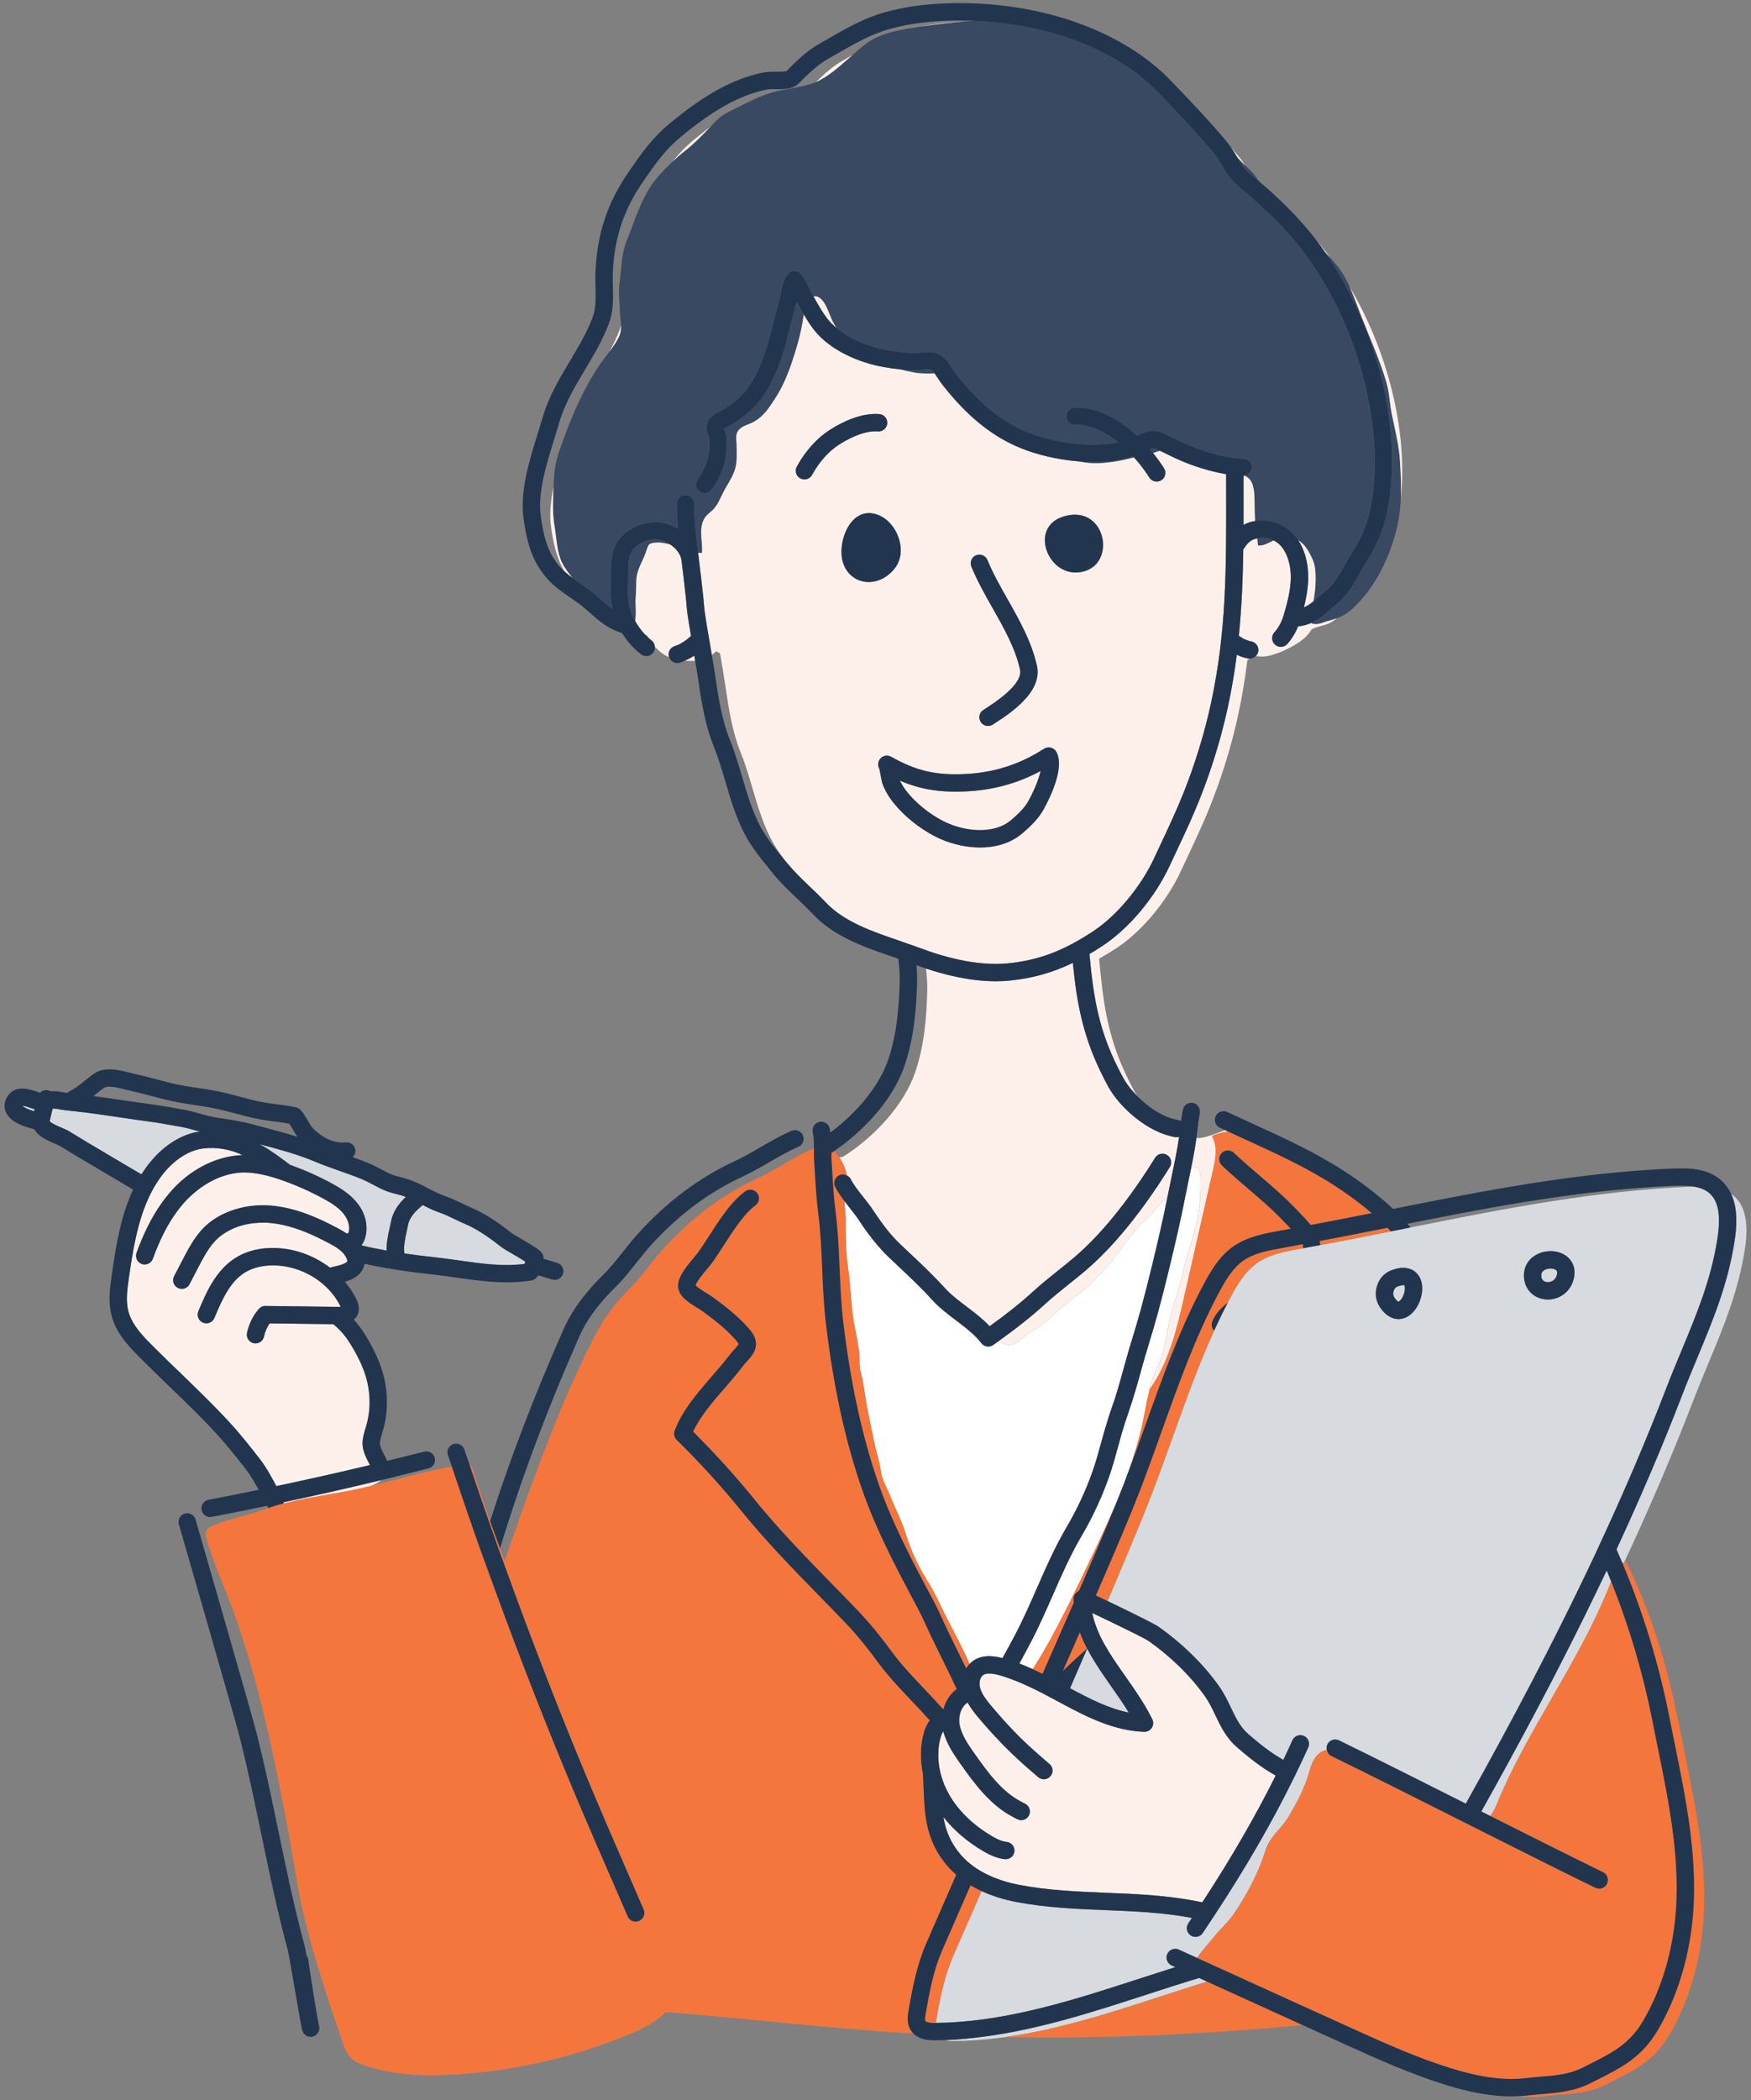
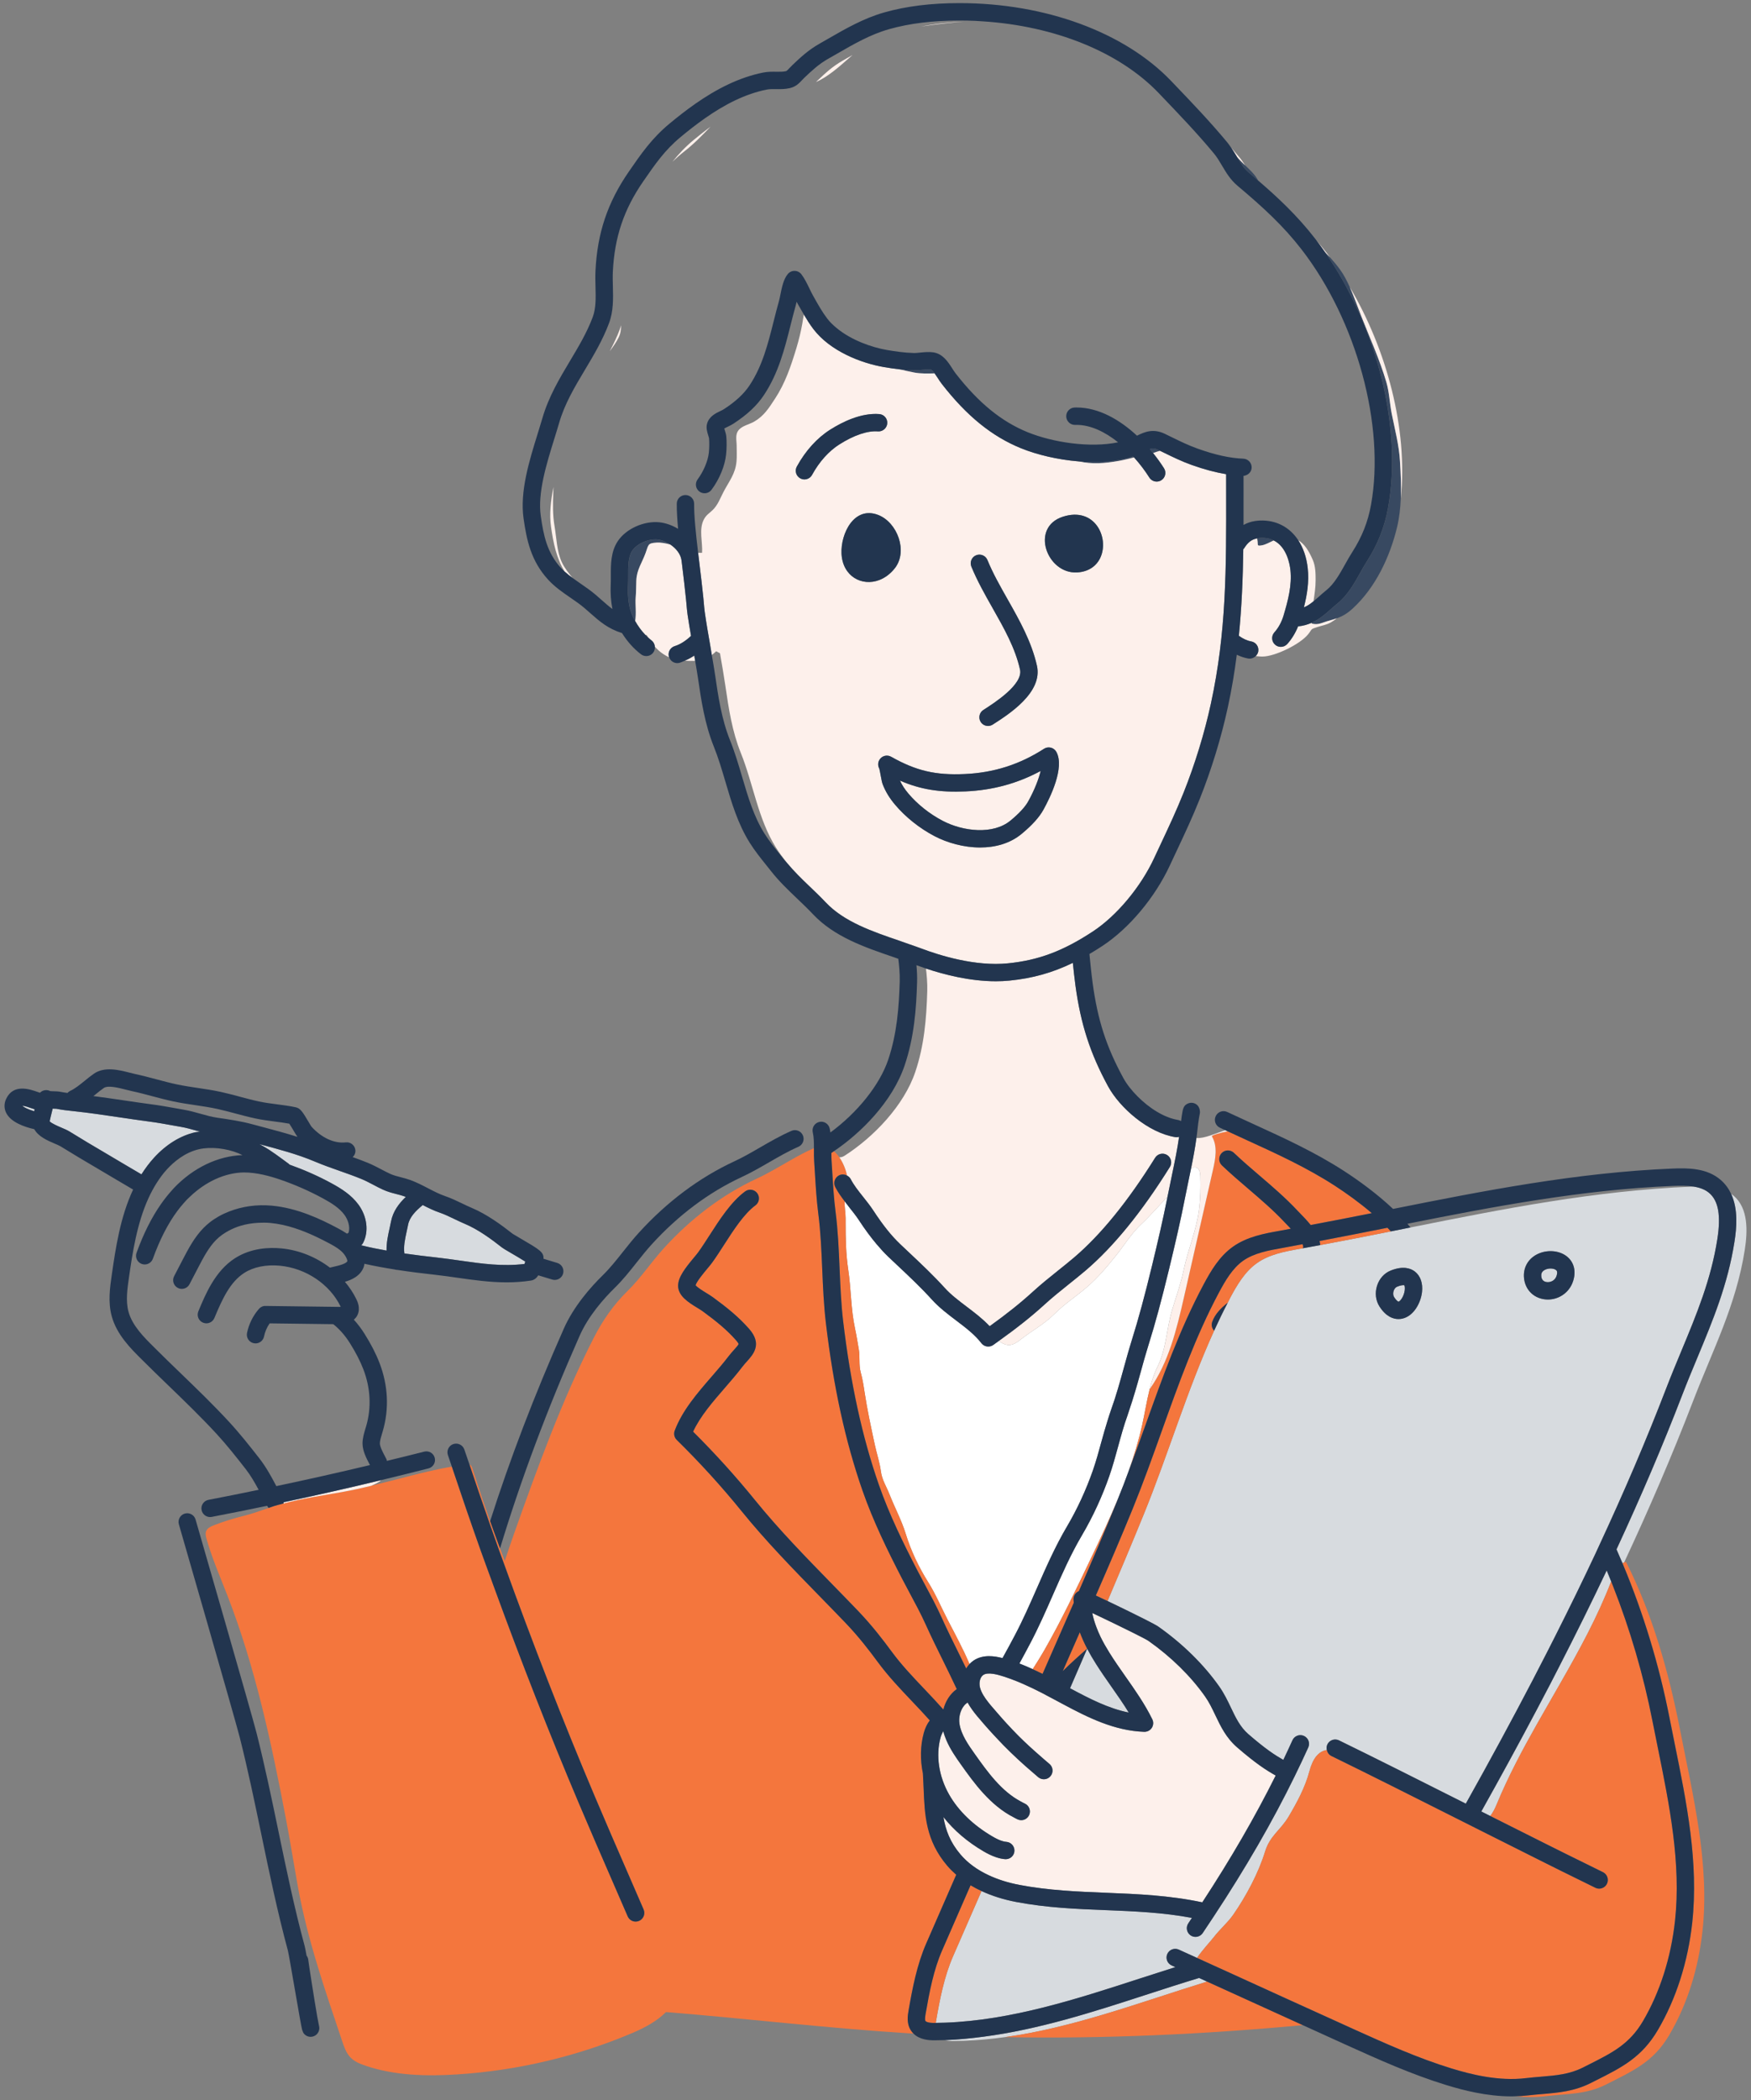
<svg xmlns="http://www.w3.org/2000/svg" version="1.1" id="レイヤー_1" x="0px" y="0px" width="186px" height="223px" viewBox="0 0 186 223" style="enable-background:new 0 0 186 223;" xml:space="preserve">
  <rect x="0" y="0" width="186" height="223" fill="#808080" stroke="none" />
  <style type="text/css">
	.st0{fill:#384961;}
	.st1{fill:#FFFFFF;}
	.st2{fill:#D7DBDF;}
	.st3{fill:#F4763D;}
	.st4{fill:#FDF0EB;}
	.st5{fill:#22354F;}
</style>
  <g>
    <g>
      <path class="st0" d="M122.131,47.681c0.12,0.14,0.239,0.281,0.353,0.422c0.245-0.086,0.494-0.17,0.739-0.239l-0.284-0.138    C122.64,47.584,122.426,47.582,122.131,47.681z" />
      <path class="st0" d="M148.715,48.985c-0.109-1.745-0.531-3.31-0.874-5.022c-0.225-1.123-0.257-2.308-0.58-3.396    c-0.728-2.455-1.767-4.714-2.697-7.09c-0.391-1.001-0.748-2.023-1.187-2.999c-0.297-0.66-0.625-1.302-1.054-1.888    c-0.317-0.434-0.671-0.854-1.044-1.266c-0.172-0.191-0.357-0.375-0.537-0.562c5.56,7.968,8.242,18.666,6.704,27.17    c-0.366,2.03-1.101,3.883-2.244,5.667c-0.244,0.381-0.475,0.795-0.709,1.214c-0.633,1.131-1.35,2.414-2.448,3.288    c-0.254,0.203-0.489,0.415-0.72,0.622c-0.565,0.507-1.19,1.047-1.997,1.405c0.001,0.026-0.004,0.052-0.003,0.078    c0.706,0.196,1.12-0.106,1.785-0.282c0.342-0.091,0.628-0.18,0.897-0.276c0.597-0.214,1.079-0.485,1.681-1.035    c2.428-2.221,3.962-5.494,4.719-8.653c0.234-0.979,0.346-1.999,0.389-3.026C148.853,51.611,148.795,50.273,148.715,48.985z" />
      <path class="st0" d="M67.159,58.481c-0.436,0.658-0.432,1.664-0.429,2.636c0.001,0.339,0.001,0.671-0.014,0.986    c-0.067,1.401,0.103,2.513,0.519,3.401c0.069,0.147,0.154,0.288,0.234,0.431c0.152-0.761-0.003-1.794,0.056-2.471    c0.053-0.606,0.047-1.208,0.069-1.818c0.043-1.16,0.6-1.864,0.99-2.939c0.309-0.853,0.207-1.026,1.13-1.089    c0.518-0.036,1.015,0.073,1.51,0.213c-0.427-0.291-0.911-0.489-1.357-0.539C68.894,57.18,67.657,57.728,67.159,58.481z" />
      <path class="st0" d="M98.861,39.235c-0.233-0.034-0.584,0.001-0.921,0.034c-0.331,0.032-0.661,0.061-0.959,0.054    c-0.474-0.013-0.937-0.053-1.385-0.102c0.52,0.13,1.032,0.244,1.517,0.336c0.707,0.135,1.435,0.104,2.165,0.091    C99.124,39.435,98.967,39.25,98.861,39.235z" />
      <path class="st0" d="M132.64,18.312c0.051,0.043,0.103,0.087,0.154,0.13c0.279,0.235,0.559,0.473,0.841,0.715    c-0.009-0.017-0.014-0.034-0.023-0.051c-0.319-0.592-0.858-1.083-1.35-1.551c-0.06-0.057-0.122-0.115-0.18-0.172    c-0.234-0.227-0.447-0.47-0.669-0.706C131.792,17.321,132.124,17.877,132.64,18.312z" />
      <path class="st0" d="M133.54,57.166c0.008,0.043,0.012,0.086,0.02,0.13c0.111,0.597-0.116,0.708,0.504,0.601    c0.36-0.062,0.807-0.315,1.238-0.514c-0.377-0.188-0.828-0.298-1.379-0.272C133.78,57.117,133.662,57.143,133.54,57.166z" />
-       <path class="st0" d="M139.752,61.625c0,0.737-0.115,1.482-0.226,2.219c0.183-0.151,0.368-0.315,0.566-0.493    c0.257-0.231,0.52-0.466,0.803-0.692c0.814-0.649,1.411-1.715,1.987-2.746c0.253-0.453,0.503-0.898,0.767-1.309    c1.025-1.599,1.654-3.187,1.982-5c1.519-8.398-1.516-19.551-7.379-27.122c-1.924-2.485-4.028-4.429-6.8-6.759    c-0.762-0.641-1.208-1.396-1.64-2.126c-0.276-0.467-0.537-0.909-0.877-1.317c-1.783-2.145-3.649-4.094-5.625-6.157l-0.238-0.25    c-4.175-4.359-11.045-7.121-18.701-7.61c-0.26-0.017-0.519-0.038-0.782-0.049c-0.406,0.02-0.811,0.05-1.215,0.08    c-1.462,0.11-2.91,0.277-4.316,0.493c-0.077,0.012-0.157,0.024-0.235,0.036c-1.873,0.284-4.001,0.582-5.576,1.643    c-0.61,0.411-1.145,0.892-1.687,1.374c-0.14,0.125-0.28,0.249-0.423,0.373c-1.002,0.872-2.175,1.933-3.451,2.494    c-0.211,0.093-0.424,0.175-0.641,0.237c-1.302,0.372-2.712,0.505-4.032,0.875c-1.316,0.369-2.484,1.019-3.713,1.609    c-0.74,0.355-1.566,0.738-2.151,1.33c-0.23,0.233-0.449,0.461-0.669,0.689c-0.898,0.93-1.753,1.821-2.821,2.654    c-0.412,0.321-0.826,0.69-1.232,1.073c-0.613,0.579-1.203,1.198-1.705,1.796c-1.516,1.807-2.319,4.506-3.18,6.679    c-0.558,1.408-0.525,2.953-0.736,4.454c-0.127,0.9,0.015,1.919,0.037,2.844c0.013,0.542,0.109,1.067,0.122,1.585    c0.011,0.437-0.036,0.869-0.252,1.301c-0.256,0.512-0.595,0.992-0.949,1.465c-0.458,0.613-0.945,1.213-1.341,1.841    c-1.848,2.929-2.978,5.745-4.089,8.992c-0.427,1.247-0.482,2.332-0.534,3.57c-0.009,0.207-0.017,0.408-0.027,0.625    c-0.054,1.16-0.063,2.399,0.13,3.521c0.213,1.24,0.235,2.669,0.761,3.82c0.283,0.62,0.721,1.167,1.156,1.699    c0.267,0.195,0.543,0.389,0.828,0.585c0.54,0.371,1.097,0.754,1.608,1.189c0.241,0.206,0.465,0.403,0.679,0.592    c0.407,0.36,0.759,0.669,1.119,0.934c-0.16-0.794-0.228-1.666-0.181-2.651c0.014-0.285,0.012-0.584,0.011-0.891    c-0.004-1.189-0.009-2.536,0.735-3.66c0.879-1.328,2.799-2.185,4.451-2.005c0.654,0.073,1.337,0.317,1.958,0.691    c-0.091-0.998-0.147-1.91-0.139-2.675c0.005-0.506,0.417-0.913,0.922-0.913c0.003,0,0.006,0,0.01,0    c0.509,0.005,0.917,0.422,0.912,0.932c-0.014,1.32,0.185,3.179,0.425,5.202c0.137,0.009,0.277,0.011,0.421,0.003    c0.073-1.123-0.353-2.455,0.17-3.502c0.252-0.505,0.552-0.653,0.935-1.019c0.572-0.545,0.808-1.251,1.164-1.931    c0.61-1.166,1.268-1.922,1.388-3.249c0.049-0.537,0.017-1.081,0.017-1.622c0-0.652-0.199-1.25,0.247-1.747    c0.392-0.436,1.119-0.571,1.614-0.858c1.055-0.614,1.565-1.448,2.215-2.438c1.081-1.648,1.691-3.46,2.267-5.36    c0.251-0.829,0.481-1.759,0.63-2.609c0.038-0.219,0.087-0.575,0.163-0.964c-0.195-0.332-0.388-0.664-0.572-0.993l-0.069-0.124    c-0.043-0.078-0.086-0.158-0.129-0.239c-0.031,0.142-0.062,0.273-0.094,0.387c-0.2,0.708-0.378,1.417-0.557,2.125    c-0.627,2.49-1.276,5.065-2.819,7.388c-0.743,1.118-1.774,2.084-3.243,3.042c-0.184,0.12-0.395,0.224-0.606,0.326    c-0.112,0.054-0.264,0.126-0.366,0.188c0.021,0.071,0.045,0.15,0.063,0.208c0.065,0.208,0.132,0.422,0.152,0.638    c0.052,0.57,0.044,1.281-0.021,1.903c-0.126,1.216-0.705,2.619-1.547,3.753c-0.181,0.244-0.459,0.373-0.741,0.373    c-0.191,0-0.384-0.06-0.549-0.182c-0.409-0.304-0.494-0.881-0.19-1.29c0.634-0.854,1.103-1.97,1.194-2.844    c0.053-0.51,0.06-1.087,0.018-1.544c-0.011-0.063-0.044-0.157-0.075-0.256c-0.124-0.395-0.263-0.841-0.127-1.293    c0.226-0.755,0.9-1.08,1.393-1.316c0.138-0.066,0.277-0.13,0.397-0.208c1.251-0.816,2.114-1.616,2.714-2.518    c1.368-2.059,1.95-4.37,2.566-6.817c0.183-0.725,0.366-1.452,0.571-2.176c0.049-0.174,0.093-0.398,0.141-0.638    c0.158-0.784,0.337-1.672,0.803-2.211c0.182-0.211,0.457-0.333,0.73-0.319c0.28,0.01,0.54,0.146,0.707,0.37    c0.345,0.462,0.603,0.997,0.853,1.514c0.124,0.256,0.245,0.508,0.373,0.737l0.052,0.092c0.16-0.039,0.339-0.021,0.548,0.089    c0.842,0.444,1.178,2.093,1.649,2.861c0.082,0.135,0.162,0.262,0.243,0.392c1.551,1.296,3.74,2.068,5.378,2.348    c0.829,0.142,1.812,0.29,2.805,0.317c0.234,0.009,0.478-0.021,0.729-0.046c0.445-0.044,0.907-0.09,1.363-0.024    c1.016,0.146,1.57,1.005,2.016,1.696c0.121,0.188,0.241,0.377,0.369,0.542c2.437,3.129,4.868,5.113,7.652,6.244    c2.621,1.065,6.587,1.698,9.605,1.069c-1.383-1.104-2.92-1.849-4.413-1.849c-0.048,0-0.096,0-0.145,0.002c-0.01,0-0.02,0-0.03,0    c-0.495,0-0.904-0.394-0.921-0.893c-0.017-0.509,0.383-0.935,0.893-0.952c0.067-0.002,0.137-0.003,0.205-0.003    c2.351,0,4.593,1.298,6.416,2.993c0.802-0.395,1.715-0.796,2.968-0.194l0.702,0.342c0.926,0.453,1.801,0.881,2.755,1.221    c1.895,0.676,3.442,1.017,4.871,1.073c0.509,0.02,0.905,0.449,0.886,0.958c-0.017,0.425-0.331,0.747-0.722,0.843    c0.259,0.151,0.486,0.328,0.635,0.555c0.387,0.585,0.396,1.641,0.4,2.344c0.004,0.65,0.017,1.286,0.057,1.919    c0.165-0.025,0.335-0.042,0.513-0.05c1.724-0.064,3.157,0.706,4.067,2.092c0.656,0.385,1.122,1.11,1.543,2.079    C139.746,60.128,139.752,60.878,139.752,61.625z" />
      <path class="st0" d="M120.243,48.492c-1.698,0.549-3.685,0.656-5.639,0.5c1.424,0.32,2.709,0.217,4.243-0.054    c0.542-0.096,1.08-0.235,1.617-0.367c-0.037-0.041-0.075-0.081-0.112-0.121C120.313,48.463,120.282,48.479,120.243,48.492z" />
    </g>
    <g>
      <path class="st1" d="M126.527,124.037c-0.071,0.345-0.142,0.689-0.213,1.03c-0.134,0.635-0.267,1.27-0.391,1.907    c-0.516,2.657-1.145,5.325-1.746,7.813c-0.799,3.299-1.469,5.768-2.171,8.005c-0.307,0.976-0.58,1.967-0.854,2.959    c-0.366,1.323-0.755,2.681-1.21,4.012c-0.062,0.18-0.112,0.364-0.177,0.542c-0.387,1.065-0.694,2.193-0.992,3.283    c-0.281,1.031-0.572,2.097-0.936,3.14c-0.761,2.184-1.766,4.357-2.905,6.286c-1.193,2.021-2.161,4.224-3.097,6.355    c-0.739,1.685-1.505,3.427-2.387,5.099c-0.36,0.683-0.749,1.415-1.162,2.164c0.478,0.181,0.946,0.386,1.411,0.598    c0.421-0.66,0.84-1.322,1.23-2.002c1.868-3.253,3.467-6.651,5.086-10.032c0.961-2.007,1.909-4.041,2.766-6.111    c0.374-0.928,0.734-1.873,1.089-2.821c0.577-1.619,1.079-3.263,1.455-4.941c0.274-1.225,0.48-2.556,0.8-3.827    c0.212-0.843,0.474-1.661,0.843-2.403c0.925-1.858,0.956-4.061,1.552-6.037c0.439-1.457,0.916-2.755,1.221-4.22    c0.448-2.152,1.338-4.164,1.621-6.337c0.153-1.176,0.186-2.431,0.146-3.647C127.479,123.995,127.051,123.796,126.527,124.037z" />
      <path class="st1" d="M113.345,162.076c1.079-1.826,2.03-3.885,2.751-5.956c0.343-0.982,0.625-2.018,0.898-3.018    c0.206-0.753,0.428-1.521,0.667-2.288c0.119-0.38,0.233-0.762,0.37-1.138c0.519-1.431,0.938-2.948,1.343-4.416    c0.28-1.013,0.56-2.023,0.872-3.021c0.689-2.196,1.349-4.629,2.138-7.886c0.563-2.328,1.147-4.815,1.639-7.29    c-0.025,0.027-0.043,0.059-0.069,0.085c-0.91,0.923-1.766,1.948-2.731,2.845c-1.045,0.971-1.789,2.221-2.681,3.331    c-0.957,1.191-1.951,2.377-3.115,3.373c-1.156,0.988-2.369,1.768-3.457,2.857c-1.054,1.054-2.392,1.753-3.557,2.684    c-0.886,0.708-1.442,0.76-2.321,0.15c-0.198,0.141-0.381,0.277-0.587,0.422c-0.161,0.113-0.346,0.167-0.528,0.167    c-0.276,0-0.549-0.123-0.729-0.357c-0.719-0.927-1.672-1.647-2.681-2.411c-0.883-0.668-1.796-1.358-2.58-2.221    c-1.163-1.281-2.387-2.432-3.682-3.65l-0.95-0.896c-0.422-0.402-0.83-0.85-1.239-1.335c-0.611-0.724-1.224-1.549-1.891-2.566    c-0.284-0.433-0.62-0.854-0.976-1.302c-0.177-0.222-0.352-0.455-0.527-0.684c-0.023,0.591,0.102,1.308,0.102,1.783    c0,0.158,0,0.315,0,0.471c0.002,1.687,0.026,3.316,0.278,4.995c0.313,2.091,0.273,4.176,0.724,6.271    c0.156,0.726,0.275,1.469,0.399,2.203c0.139,0.821-0.015,1.644,0.206,2.452c0.197,0.719,0.301,1.382,0.414,2.137    c0.271,1.804,0.687,3.703,1.074,5.511c0.206,0.962,0.523,1.877,0.651,2.846c0.124,0.935,0.577,1.583,0.918,2.452    c0.551,1.405,1.296,2.787,1.729,4.206c0.541,1.776,1.386,3.532,2.37,5.102c0.834,1.332,1.377,2.661,2.098,4.052    c0.802,1.547,1.614,3.038,2.301,4.657c0.129-0.136,0.271-0.265,0.437-0.375c1.013-0.674,2.228-0.476,3.07-0.258    c0.472-0.846,0.921-1.681,1.326-2.448c0.851-1.613,1.603-3.324,2.329-4.979C111.105,166.446,112.095,164.191,113.345,162.076z" />
    </g>
    <g>
      <path class="st2" d="M2.372,117.423c0.166,0.152,0.606,0.377,1.256,0.568c0.015-0.061,0.034-0.14,0.051-0.207    c-0.096-0.032-0.193-0.061-0.287-0.094C3.103,117.589,2.591,117.397,2.372,117.423z" />
      <path class="st2" d="M53.325,132.461c-1.085-0.854-2.513-1.911-3.926-2.504c-0.363-0.152-0.734-0.331-1.109-0.511    c-0.53-0.255-1.079-0.519-1.586-0.691c-0.641-0.219-1.228-0.511-1.798-0.804c-0.753,0.624-1.4,1.272-1.557,2.095    c-0.045,0.236-0.1,0.48-0.155,0.729c-0.178,0.802-0.344,1.619-0.236,2.317c1.181,0.17,2.335,0.308,3.406,0.426    c0.847,0.094,1.678,0.213,2.502,0.33c2.324,0.332,4.526,0.644,6.853,0.356c0.028-0.082,0.053-0.168,0.076-0.251    c-0.422-0.271-1.113-0.675-1.499-0.899C53.664,132.686,53.449,132.559,53.325,132.461z" />
      <path class="st2" d="M42.962,127.032c-0.279-0.102-0.563-0.173-0.846-0.246c-0.463-0.119-0.942-0.242-1.441-0.472    c-0.352-0.161-0.694-0.341-1.036-0.521c-0.43-0.226-0.835-0.438-1.252-0.609c-0.763-0.313-1.528-0.582-2.294-0.852    c-0.862-0.304-1.753-0.617-2.642-0.992c-1.852-0.783-3.857-1.313-5.797-1.827c-0.029-0.008-0.058-0.015-0.087-0.023    c0.356,0.194,0.71,0.395,1.049,0.616c0.47,0.306,0.922,0.637,1.375,0.968l0.695,0.511c0.028,0.021,0.043,0.052,0.068,0.075    c1.531,0.547,3.032,1.202,4.458,1.98c1.043,0.567,2.114,1.236,2.871,2.272c0.921,1.261,1.113,2.854,0.489,4.06    c-0.051,0.098-0.12,0.183-0.2,0.256c0.035,0.008,0.068,0.014,0.103,0.023c0.858,0.212,1.725,0.383,2.59,0.537    c-0.021-0.831,0.16-1.652,0.329-2.41c0.051-0.231,0.102-0.458,0.144-0.678c0.208-1.084,0.841-1.913,1.565-2.606    C43.055,127.074,43.009,127.049,42.962,127.032z" />
      <path class="st2" d="M19.247,119.655l-0.908-0.161c-0.817-0.147-1.626-0.294-2.46-0.403c-1.052-0.138-2.104-0.294-3.157-0.45    c-1.615-0.24-3.285-0.489-4.918-0.66c-0.635-0.066-1.211-0.131-1.824-0.254c-0.055-0.007-0.155-0.006-0.264-0.008    c-0.041-0.001-0.081-0.001-0.121-0.002c-0.193,0.767-0.281,1.151-0.32,1.343c0.187,0.221,0.895,0.521,1.216,0.658    c0.338,0.144,0.657,0.279,0.924,0.444c1.265,0.783,2.544,1.546,3.83,2.298c0.677,0.396,1.345,0.794,2.013,1.191    c0.586,0.349,1.178,0.695,1.769,1.042c0.393-0.622,0.834-1.219,1.344-1.776c1.283-1.401,2.789-2.332,4.356-2.69    c0.165-0.038,0.35-0.044,0.523-0.07c-0.142-0.039-0.289-0.076-0.429-0.116C20.279,119.89,19.768,119.746,19.247,119.655z" />
      <path class="st2" d="M164.283,136.127c0.354,0.052,0.826-0.099,1.026-0.563c0,0,0,0,0.001,0c0.014-0.033,0.026-0.067,0.038-0.103    c0.143-0.442-0.002-0.564-0.05-0.604c-0.125-0.104-0.345-0.168-0.589-0.168c-0.203,0-0.423,0.045-0.617,0.147    c-0.369,0.196-0.39,0.473-0.367,0.691C163.761,135.874,163.949,136.076,164.283,136.127z" />
      <path class="st2" d="M165.596,177.019c-0.299,0.581-0.591,1.157-0.897,1.745c-0.505,0.972-1.025,1.959-1.551,2.952    c-1.804,3.407-3.732,6.942-5.795,10.626c0.318,0.16,0.635,0.32,0.954,0.48c0.28-0.363,0.503-0.811,0.674-1.225    c1.219-2.953,2.724-5.773,4.298-8.559c0.521-0.922,1.047-1.84,1.576-2.758c0.305-0.53,0.61-1.061,0.914-1.592    c2.001-3.497,3.933-7.023,5.379-10.773c-0.157-0.39-0.312-0.781-0.475-1.169C169.105,170.058,167.417,173.474,165.596,177.019z" />
      <path class="st2" d="M184.173,126.977c-0.088-0.076-0.185-0.136-0.278-0.201c0.747,1.611,0.586,3.578,0.354,5.07    c-0.708,4.534-2.279,8.31-3.942,12.307c-0.539,1.294-1.084,2.604-1.605,3.958c-2.057,5.346-4.357,10.731-6.985,16.399    c0.216,0.488,0.428,0.977,0.635,1.469c0.055-0.03,0.111-0.056,0.171-0.077c2.627-5.625,5.089-11.328,7.319-17.122    c2.097-5.449,4.576-10.177,5.498-16.077C185.652,130.69,185.716,128.309,184.173,126.977z" />
      <path class="st2" d="M121.652,211.832c-5.576,1.813-11.31,3.657-17.197,4.423c-1.321,0.172-2.648,0.308-3.985,0.356    c-0.042,0.001-0.085,0.001-0.127,0.003c0.318,0.083,0.671,0.102,0.997,0.099c0.367-0.003,0.732-0.011,1.097-0.024    c1.452-0.053,2.892-0.19,4.323-0.388c7.287-1.011,14.332-3.695,21.471-5.897c-0.284-0.13-0.569-0.258-0.852-0.388    C125.465,210.594,123.527,211.223,121.652,211.832z" />
      <path class="st2" d="M119.9,181.838c-0.574-0.941-1.223-1.865-1.858-2.77c-0.55-0.784-1.101-1.577-1.616-2.388    c-0.337-0.531-0.654-1.073-0.943-1.625c-0.605,1.401-1.209,2.802-1.818,4.202c0.002,0.001,0.004,0.002,0.006,0.003    C115.754,180.38,117.768,181.41,119.9,181.838z" />
      <path class="st2" d="M149.063,136.459c-0.111,0-0.319,0.027-0.658,0.165c-0.162,0.065-0.3,0.234-0.368,0.451    c-0.074,0.236-0.054,0.487,0.054,0.655c0.248,0.386,0.431,0.479,0.466,0.482c0.15-0.016,0.581-0.524,0.665-1.232    c0.039-0.329-0.033-0.488-0.053-0.511C149.168,136.469,149.169,136.458,149.063,136.459z" />
      <path class="st2" d="M164.358,175.391c0.296-0.579,0.588-1.155,0.877-1.728c1.508-2.99,2.927-5.895,4.252-8.72    c0.122-0.26,0.233-0.51,0.353-0.769c0.004-0.01,0.009-0.018,0.013-0.028c2.693-5.785,5.035-11.262,7.127-16.698    c0.527-1.37,1.078-2.695,1.623-4.005c1.619-3.892,3.149-7.567,3.823-11.883c0.39-2.494,0.117-4.047-0.855-4.886    c-0.447-0.385-1.022-0.585-1.657-0.685c-0.084,0.003-0.169,0.005-0.252,0.008c-10.188,0.422-19.982,2.361-29.83,4.333    c-0.076,0.015-0.153,0.031-0.229,0.046c-0.617,0.124-1.235,0.247-1.853,0.37c-2.493,0.498-4.992,0.99-7.503,1.455    c-0.618,0.114-1.237,0.227-1.856,0.338c-0.116,0.021-0.232,0.043-0.348,0.063c-1.581,0.28-3.219,0.587-4.529,1.516    c-1.285,0.912-2.112,2.323-2.854,3.713c-0.086,0.161-0.161,0.33-0.246,0.492c-0.508,0.974-0.987,1.966-1.444,2.97    c-2.874,6.312-4.88,13.135-7.492,19.541c-1.249,3.065-2.533,6.115-3.829,9.16c0.375,0.18,0.802,0.386,1.29,0.622    c0.271,0.131,0.586,0.284,0.913,0.443c0.568,0.277,1.173,0.576,1.718,0.852c0.699,0.354,1.285,0.663,1.483,0.803    c2.583,1.822,4.815,4.017,6.459,6.347c0.529,0.751,0.897,1.523,1.253,2.27c0.501,1.05,0.974,2.041,1.84,2.792    c1.832,1.588,2.828,2.232,3.719,2.74c0.332-0.696,0.658-1.391,0.969-2.084c0.208-0.462,0.752-0.674,1.22-0.462    c0.464,0.209,0.671,0.755,0.462,1.22c-0.453,1.006-0.935,2.017-1.43,3.031c-0.004,0.008-0.004,0.018-0.008,0.026    c-0.004,0.007-0.01,0.011-0.013,0.018c-2.35,4.805-5.188,9.716-8.598,14.884c-0.01,0.017-0.021,0.033-0.033,0.049    c-0.375,0.567-0.745,1.133-1.134,1.706c-0.179,0.263-0.469,0.404-0.765,0.404c-0.178,0-0.357-0.051-0.517-0.158    c-0.421-0.286-0.531-0.859-0.246-1.281c0.131-0.194,0.253-0.383,0.383-0.576c-3.081-0.582-6.162-0.704-9.154-0.824    c-3.088-0.123-6.282-0.251-9.526-0.87c-1.362-0.261-2.582-0.652-3.67-1.157c-1.01,2.314-2.021,4.628-3.031,6.941    c-0.947,2.168-1.41,4.605-1.812,6.931c-0.007,0.041-0.012,0.083-0.018,0.125c0.335-0.003,0.67-0.01,1.003-0.022    c7.035-0.255,13.971-2.51,20.678-4.689c1.238-0.403,2.504-0.809,3.774-1.209c-0.133-0.061-0.267-0.121-0.4-0.182    c-0.464-0.212-0.667-0.759-0.454-1.222c0.211-0.462,0.759-0.668,1.222-0.454c0.644,0.295,1.29,0.585,1.934,0.879    c0.529-0.801,1.455-1.785,1.771-2.197c0.656-0.857,1.483-1.539,2.084-2.407c1.358-1.963,2.664-4.398,3.366-6.68    c0.529-1.719,1.649-2.271,2.512-3.734c0.891-1.511,1.747-3.088,2.199-4.793c0.342-1.289,0.92-2.116,1.854-2.265    c-0.042-0.195-0.036-0.403,0.058-0.596c0.225-0.457,0.773-0.648,1.233-0.425c3.726,1.815,8.653,4.293,13.471,6.72    c2.57-4.592,4.93-8.948,7.103-13.116C163.337,177.383,163.852,176.383,164.358,175.391z M163.226,133.209    c1.054-0.561,2.423-0.464,3.256,0.234c0.729,0.61,0.954,1.554,0.62,2.589c-0.031,0.094-0.063,0.181-0.101,0.265    c-0.447,1.034-1.467,1.686-2.57,1.686c-0.142,0-0.284-0.011-0.428-0.032c-1.16-0.178-1.989-1.053-2.112-2.23    C161.78,134.652,162.279,133.713,163.226,133.209z M151.053,137.195C151.053,137.195,151.053,137.195,151.053,137.195    c-0.141,1.192-0.9,2.542-2.081,2.814c-0.118,0.027-0.26,0.048-0.42,0.048c-0.553,0-1.317-0.247-2.013-1.329    c-0.409-0.636-0.505-1.441-0.261-2.21c0.235-0.745,0.757-1.329,1.432-1.604c1.324-0.538,2.134-0.248,2.578,0.09    C150.884,135.459,151.163,136.257,151.053,137.195z" />
    </g>
    <g>
      <path class="st3" d="M112.892,177.437c0.839-0.831,1.714-1.619,2.591-2.383c-0.297-0.567-0.561-1.147-0.781-1.743    c-0.101,0.229-0.204,0.467-0.305,0.696C113.897,175.142,113.394,176.292,112.892,177.437z" />
      <path class="st3" d="M140.248,132.202c2.511-0.465,5.01-0.957,7.503-1.455c-0.12-0.13-0.241-0.259-0.365-0.386    c-2.367,0.474-4.784,0.947-7.213,1.41C140.212,131.914,140.234,132.058,140.248,132.202z" />
      <path class="st3" d="M88.33,123.203l0.083,1.312c0.083,1.36,0.168,2.768,0.341,4.104c0.261,2.024,0.349,4.083,0.434,6.075    c0.078,1.841,0.159,3.744,0.378,5.591c0.786,6.62,2.027,12.304,3.795,17.375c1.104,3.165,2.613,6.23,4.08,9.072    c0.279,0.541,0.568,1.078,0.857,1.615c0.586,1.089,1.191,2.216,1.716,3.378c0.575,1.277,1.208,2.558,1.82,3.796    c0.269,0.546,0.538,1.091,0.803,1.638c0.099-0.167,0.212-0.326,0.35-0.471c-0.687-1.619-1.498-3.11-2.301-4.657    c-0.721-1.39-1.263-2.72-2.098-4.052c-0.984-1.57-1.829-3.326-2.37-5.102c-0.433-1.419-1.178-2.801-1.729-4.206    c-0.341-0.869-0.794-1.517-0.918-2.452c-0.128-0.968-0.445-1.884-0.651-2.846c-0.387-1.808-0.804-3.707-1.074-5.511    c-0.113-0.755-0.217-1.418-0.414-2.137c-0.221-0.808-0.067-1.631-0.206-2.452c-0.124-0.733-0.243-1.477-0.399-2.203    c-0.451-2.095-0.411-4.18-0.724-6.271c-0.251-1.679-0.276-3.307-0.278-4.995c0-0.156,0-0.313,0-0.471    c0-0.475-0.125-1.192-0.102-1.783c-0.364-0.477-0.716-0.968-0.995-1.51c-0.233-0.453-0.054-1.009,0.399-1.242    c0.282-0.145,0.595-0.115,0.853,0.024c-0.125-0.619-0.403-1.348-0.82-1.944c-0.17-0.243-0.366-0.46-0.582-0.642    c-0.087,0.059-0.177,0.125-0.263,0.181c0,0.037,0.002,0.074,0.002,0.111C88.318,122.755,88.315,122.98,88.33,123.203z" />
      <path class="st3" d="M106.759,216.301c10.553,0.193,21.115-0.297,31.639-1.273c-3.392-1.536-6.781-3.077-10.168-4.624    C121.091,212.606,114.046,215.29,106.759,216.301z" />
      <path class="st3" d="M127.846,136.398c0.787-1.473,1.678-2.998,3.134-4.031c1.51-1.07,3.391-1.403,4.901-1.672    c0.411-0.073,0.823-0.156,1.235-0.23c-0.095-0.101-0.189-0.201-0.294-0.309c-0.123-0.126-0.234-0.239-0.327-0.338    c-1.209-1.294-2.574-2.463-3.894-3.593c-0.928-0.794-1.887-1.614-2.801-2.484c-0.369-0.352-0.384-0.935-0.032-1.304    c0.353-0.37,0.934-0.383,1.304-0.032c0.879,0.837,1.819,1.642,2.729,2.42c1.358,1.162,2.763,2.365,4.042,3.733l0.297,0.307    c0.327,0.334,0.725,0.748,1.091,1.205c2.183-0.412,4.348-0.831,6.491-1.259c-1.337-1.141-2.732-2.133-3.89-2.886    c-2.999-1.95-6.283-3.45-9.461-4.9c-0.653-0.298-1.305-0.601-1.958-0.904c-0.867,0.181-1.745,0.426-1.677,0.541    c0.628,1.049,0.376,2.38,0.105,3.571c-1.026,4.507-2.052,9.014-3.078,13.521c-0.775,3.404-1.619,6.916-3.638,9.741    c-0.32,1.271-0.525,2.602-0.8,3.827c-0.375,1.678-0.878,3.322-1.455,4.941c0.62-1.652,1.225-3.312,1.809-4.947    C123.47,146.306,125.323,141.125,127.846,136.398z" />
      <path class="st3" d="M96.51,213.509c0.413-2.387,0.897-4.904,1.877-7.145l3.19-7.305c-0.342-0.303-0.667-0.618-0.959-0.961    c-2.284-2.69-2.391-5.368-2.503-8.204c-0.02-0.511-0.042-1.037-0.075-1.579c-0.3-1.464-0.282-2.948,0.094-4.321    c0.144-0.525,0.362-0.971,0.635-1.324c-0.604-0.681-1.239-1.351-1.894-2.04c-1.235-1.3-2.513-2.643-3.615-4.139    c-0.917-1.244-2.042-2.712-3.438-4.17c-0.904-0.942-1.817-1.878-2.73-2.813c-2.814-2.881-5.725-5.86-8.319-9.062    c-2.114-2.608-4.43-5.151-6.882-7.559c-0.261-0.256-0.346-0.642-0.217-0.983c0.808-2.146,2.4-3.981,3.939-5.757    c0.635-0.731,1.234-1.423,1.761-2.115c0.213-0.279,0.428-0.52,0.624-0.737c0.185-0.206,0.438-0.486,0.469-0.596    c-0.005,0-0.042-0.122-0.267-0.379c-0.998-1.138-2.143-2.059-3.556-3.093c-0.156-0.114-0.359-0.237-0.575-0.369    c-0.914-0.559-2.05-1.254-2.034-2.363c0.013-0.896,0.733-1.829,1.672-2.956c0.18-0.216,0.34-0.406,0.448-0.554    c0.396-0.544,0.799-1.172,1.217-1.822c1.079-1.677,2.301-3.577,3.786-4.665c0.411-0.301,0.988-0.212,1.289,0.199    c0.301,0.41,0.212,0.987-0.199,1.289c-1.208,0.885-2.333,2.633-3.324,4.175c-0.439,0.682-0.863,1.34-1.278,1.91    c-0.126,0.173-0.312,0.396-0.522,0.648c-0.34,0.408-1.112,1.333-1.231,1.745c0.178,0.232,0.819,0.625,1.139,0.82    c0.264,0.162,0.511,0.314,0.702,0.454c1.51,1.105,2.743,2.101,3.852,3.364c1.415,1.611,0.433,2.702-0.216,3.425    c-0.166,0.184-0.348,0.386-0.528,0.621c-0.563,0.739-1.209,1.485-1.835,2.207c-1.291,1.488-2.622,3.022-3.378,4.655    c2.337,2.325,4.548,4.77,6.578,7.272c2.541,3.135,5.421,6.084,8.206,8.936c0.918,0.939,1.835,1.879,2.743,2.826    c1.47,1.533,2.64,3.06,3.591,4.352c1.034,1.402,2.271,2.703,3.468,3.961c0.666,0.7,1.342,1.415,1.995,2.155    c0.225-0.864,0.703-1.655,1.424-2.169c-0.471-1.01-0.959-2.01-1.452-3.008c-0.619-1.253-1.26-2.549-1.849-3.855    c-0.497-1.103-1.088-2.2-1.659-3.263c-0.293-0.546-0.587-1.092-0.871-1.643c-1.498-2.901-3.041-6.037-4.182-9.311    c-1.813-5.199-3.083-11.011-3.885-17.766c-0.227-1.915-0.31-3.854-0.39-5.729c-0.083-1.953-0.169-3.972-0.42-5.917    c-0.181-1.398-0.268-2.837-0.353-4.229l-0.082-1.298c-0.028-0.414-0.027-0.83-0.025-1.245c0-0.058-0.002-0.112-0.002-0.17    c0,0,0,0,0,0c-0.007,0.003-0.013,0.004-0.02,0.007c-0.001,0-0.002,0-0.003,0.001c0,0,0,0,0,0c-0.87,0.38-1.685,0.829-2.491,1.289    c-1.172,0.668-2.322,1.363-3.562,1.939c-3.751,1.743-7.069,4.316-9.848,7.366c-1.348,1.48-2.467,3.184-3.87,4.557    c-1.502,1.469-2.653,3.133-3.61,5.006c-3.396,6.652-6.007,13.873-8.513,20.938c-0.321,0.905-0.619,1.818-0.929,2.727    c-0.169-0.444-0.335-0.889-0.501-1.334c-0.358-0.961-0.709-1.925-1.052-2.892c-0.649-1.83-1.272-3.669-1.852-5.523    c-0.057-0.183-0.13-0.386-0.301-0.473c-0.012-0.006-0.026-0.004-0.039-0.009c0.694,2.075,1.402,4.149,2.127,6.221    c0.343,0.981,0.688,1.96,1.038,2.939c0.16,0.448,0.328,0.893,0.489,1.34c3.007,8.35,6.232,16.647,9.675,24.776    c1.154,2.726,2.266,5.279,3.399,7.885c0.581,1.335,1.167,2.683,1.768,4.073c0.202,0.468-0.013,1.011-0.481,1.213    c-0.119,0.052-0.243,0.076-0.365,0.076c-0.357,0-0.696-0.209-0.847-0.557c-0.6-1.391-1.186-2.736-1.766-4.069    c-1.136-2.611-2.25-5.171-3.406-7.902c-3.158-7.455-6.125-15.054-8.921-22.702c-0.141-0.385-0.281-0.769-0.421-1.154    c-0.354-0.976-0.719-1.948-1.067-2.925c-1.065-2.996-2.096-5.998-3.097-9.002c-2.881,0.51-5.704,1.348-8.561,2.037    c-1.033,0.249-2.069,0.48-3.115,0.665c-2.073,0.367-4.169,0.667-6.205,1.216c-0.084,0.023-0.167,0.045-0.25,0.069    c-0.237,0.067-0.477,0.12-0.712,0.195c-0.21,0.067-0.411,0.14-0.617,0.21c-0.865,0.296-1.707,0.606-2.609,0.831    c-1.092,0.272-2.17,0.601-3.218,1.012c-0.333,0.131-0.697,0.303-0.821,0.638c-0.094,0.252-0.026,0.532,0.047,0.791    c0.581,2.06,1.443,4.027,2.218,6.021c2.971,7.639,4.685,15.685,6.218,23.713c0.454,2.379,0.828,4.743,1.25,7.095    c1.025,5.716,2.888,11.044,4.731,16.534c0.204,0.607,0.42,1.234,0.861,1.698c0.432,0.453,1.035,0.7,1.629,0.899    c3.1,1.04,6.441,1.124,9.704,0.917c6.418-0.407,12.765-1.91,18.685-4.424c1.253-0.532,2.569-1.244,3.514-2.197    c8.6,0.691,17.199,1.722,25.807,2.257c0.164,0.01,0.328,0.016,0.492,0.026c-0.106-0.104-0.206-0.221-0.292-0.359    C96.283,214.831,96.431,213.971,96.51,213.509z" />
      <path class="st3" d="M112.71,173.263c0.457-1.038,0.907-2.06,1.354-3.078c-0.005-0.131-0.027-0.256-0.027-0.388    c0-0.344,0.192-0.66,0.498-0.819c0.025-0.013,0.049-0.025,0.072-0.036c1.371-3.136,2.704-6.231,4.018-9.452    c0.054-0.132,0.103-0.271,0.156-0.404c-0.856,2.07-1.804,4.104-2.766,6.111c-1.619,3.381-3.218,6.779-5.086,10.032    c-0.39,0.68-0.81,1.341-1.23,2.002c0.354,0.161,0.702,0.33,1.049,0.503C111.403,176.233,112.058,174.742,112.71,173.263z" />
      <path class="st3" d="M130.414,138.325c0.085-0.162,0.16-0.331,0.246-0.492c0.742-1.39,1.569-2.801,2.854-3.713    c1.31-0.929,2.947-1.236,4.529-1.516c0.116-0.021,0.232-0.043,0.348-0.063c0.007-0.016,0.023-0.034,0.029-0.05    c0.036-0.092,0.016-0.222-0.05-0.383c-0.723,0.134-1.444,0.276-2.167,0.404c-1.399,0.248-2.984,0.529-4.156,1.359    c-1.129,0.802-1.891,2.117-2.574,3.396c-2.46,4.606-4.288,9.723-6.057,14.67c-0.975,2.725-1.982,5.543-3.085,8.247    c-1.273,3.124-2.598,6.191-3.922,9.225c0.335,0.155,0.737,0.346,1.24,0.587c1.296-3.045,2.579-6.096,3.829-9.16    c2.612-6.407,4.618-13.229,7.492-19.541c-0.234-0.247-0.322-0.612-0.2-0.949C129.064,139.535,129.694,138.882,130.414,138.325z" />
      <path class="st3" d="M100.077,207.103c-0.896,2.054-1.339,4.351-1.749,6.72c-0.028,0.17-0.106,0.622-0.018,0.763    c0.032,0.052,0.244,0.228,1.022,0.206c0.023,0,0.046-0.001,0.069-0.002c0.007-0.041,0.011-0.084,0.018-0.125    c0.402-2.327,0.865-4.763,1.812-6.931c1.01-2.314,2.021-4.628,3.031-6.941c-0.407-0.189-0.794-0.393-1.162-0.615L100.077,207.103z    " />
      <path class="st3" d="M178.443,183.576c-1.186-6.055-2.927-12.225-5.717-17.73c-0.073,0.011-0.139,0.034-0.205,0.057    c-0.06,0.021-0.116,0.047-0.171,0.077c0.021,0.051,0.044,0.101,0.066,0.152c2.178,5.213,3.836,10.674,4.932,16.267    c0.18,0.92,0.367,1.844,0.556,2.771c1.258,6.189,2.559,12.59,1.858,18.989c-0.456,4.158-1.717,8.094-3.648,11.38    c-1.707,2.905-3.829,3.974-6.517,5.326l-0.592,0.298c-1.763,0.894-3.49,1.038-5.161,1.179c-0.497,0.041-1.004,0.083-1.522,0.146    c-0.475,0.057-0.949,0.082-1.419,0.092c1.101,0.111,2.208,0.124,3.309-0.009c2.259-0.272,4.283-0.17,6.377-1.231    c2.904-1.473,5.044-2.399,6.731-5.269c1.969-3.35,3.104-7.162,3.526-11.013C181.633,197.856,179.819,190.601,178.443,183.576z" />
      <path class="st3" d="M162.101,220.655c0.542-0.064,1.07-0.109,1.59-0.152c1.631-0.137,3.039-0.255,4.48-0.985l0.597-0.301    c2.511-1.264,4.324-2.177,5.756-4.612c1.8-3.063,2.978-6.745,3.404-10.647c0.669-6.113-0.603-12.37-1.832-18.421    c-0.188-0.931-0.377-1.858-0.559-2.782c-0.964-4.92-2.377-9.733-4.199-14.36c-0.063-0.16-0.127-0.32-0.191-0.48    c-1.445,3.75-3.378,7.277-5.379,10.773c-0.304,0.531-0.609,1.062-0.914,1.592c-0.528,0.918-1.055,1.836-1.576,2.758    c-1.574,2.786-3.079,5.606-4.298,8.559c-0.171,0.414-0.393,0.862-0.674,1.225c0.073,0.037,0.146,0.073,0.219,0.11    c1.89,0.951,3.768,1.894,5.564,2.791c0.63,0.315,1.247,0.623,1.853,0.924c0.112,0.056,0.221,0.11,0.332,0.165    c1.429,0.71,2.785,1.38,4.002,1.973c0.457,0.224,0.647,0.775,0.425,1.233c-0.16,0.327-0.488,0.519-0.83,0.519    c-0.136,0-0.272-0.03-0.403-0.094c-1.072-0.523-2.251-1.104-3.491-1.719c-0.017-0.008-0.034-0.017-0.051-0.025    c-0.592-0.294-1.199-0.596-1.818-0.905c-2.071-1.033-4.272-2.138-6.486-3.253c-0.734-0.369-1.469-0.739-2.2-1.107    c-4.984-2.51-10.14-5.104-13.995-6.983c-0.264-0.129-0.425-0.371-0.483-0.637c-0.935,0.149-1.513,0.976-1.854,2.265    c-0.452,1.705-1.308,3.282-2.199,4.793c-0.863,1.463-1.983,2.015-2.512,3.734c-0.702,2.283-2.008,4.717-3.366,6.68    c-0.601,0.868-1.428,1.55-2.084,2.407c-0.316,0.413-1.242,1.396-1.771,2.197c1.253,0.573,2.51,1.139,3.764,1.711    c3.713,1.693,7.425,3.386,11.144,5.067c0.596,0.269,1.191,0.543,1.787,0.813c3.323,1.5,6.759,3.05,10.349,4.149    C156.189,220.24,159.173,221.013,162.101,220.655z" />
    </g>
    <g>
-       <path class="st4" d="M124.987,90.357l-0.72,1.538c-1.579,3.399-4.317,6.669-7.147,8.535c-0.475,0.313-0.937,0.598-1.393,0.866    c0.072,0.758,0.207,2.106,0.342,3.099c0.533,3.918,1.445,6.74,3.255,10.065c0.348,0.639,0.882,1.32,1.515,1.957    c-0.112-0.172-0.232-0.345-0.325-0.517c-1.891-3.476-2.825-6.457-3.359-10.381c-0.201-1.479-0.401-3.724-0.403-3.731    c0.614-0.343,1.23-0.713,1.86-1.128c2.831-1.866,5.418-5.137,6.818-8.153c1.1-2.369,2.183-4.568,3.155-7.007    c1.225-3.073,2.238-6.354,2.938-9.579c0.429-1.977,0.739-3.894,0.974-5.796c0.086-0.077,0.159-0.136,0.227-0.191    c-0.045-0.001-0.091-0.004-0.137-0.012c-0.409-0.073-0.812-0.211-1.207-0.401c-0.235,1.839-0.543,3.695-0.956,5.596    c-0.7,3.225-1.731,6.588-2.983,9.725C126.673,86.77,125.854,88.513,124.987,90.357z" />
      <path class="st4" d="M139.326,66.206c-0.001-0.026,0.003-0.052,0.003-0.078c-0.422,0.187-0.891,0.328-1.436,0.379    c-0.285,0.705-0.674,1.344-1.149,1.873c-0.183,0.202-0.434,0.305-0.686,0.305c-0.22,0-0.44-0.078-0.617-0.237    c-0.378-0.341-0.409-0.924-0.068-1.303c0.434-0.481,0.772-1.104,0.979-1.802c0.464-1.559,0.902-3.215,0.725-4.816    c-0.072-0.654-0.396-2.456-1.775-3.144c-0.431,0.199-0.877,0.452-1.238,0.514c-0.62,0.107-0.393-0.004-0.504-0.601    c-0.008-0.044-0.012-0.086-0.02-0.13c-0.585,0.11-0.985,0.413-1.39,1.067c-0.022,0.035-0.056,0.055-0.081,0.086    c-0.042,3.124-0.168,6.149-0.47,9.191c0.436,0.312,0.877,0.518,1.315,0.596c0.501,0.09,0.835,0.569,0.744,1.07    c-0.034,0.193-0.134,0.353-0.263,0.482c0.166,0.012,0.366,0.057,0.718,0.055c1.331-0.01,3.976-1.3,4.828-2.348    c0.517-0.635,0.201-0.525,1.003-0.789c0.49-0.161,0.944-0.219,1.409-0.479c0.232-0.13,0.446-0.285,0.654-0.45    c-0.269,0.096-0.555,0.186-0.897,0.276C140.446,66.1,140.032,66.402,139.326,66.206z" />
      <path class="st4" d="M100.12,87.145c2.19,1.148,5.375,1.51,7.226-0.021c0.918-0.76,1.549-1.444,1.876-2.034    c0.674-1.215,1.125-2.39,1.322-3.229c-2.473,1.331-5.099,2.044-7.981,2.171c-2.718,0.121-4.774-0.199-6.964-1.148    c0.21,0.462,0.502,0.912,0.901,1.384C97.461,85.403,98.747,86.425,100.12,87.145z" />
      <path class="st4" d="M102.679,138.737c0.837,0.633,1.696,1.283,2.448,2.08c1.818-1.303,3.289-2.479,4.588-3.665    c0.879-0.803,1.783-1.526,2.657-2.226c0.575-0.46,1.151-0.921,1.722-1.405c2.829-2.401,5.727-5.964,8.61-10.589    c0.27-0.433,0.839-0.563,1.271-0.294c0.432,0.27,0.563,0.838,0.294,1.271c-2.984,4.786-6.007,8.493-8.981,11.019    c-0.584,0.496-1.174,0.968-1.763,1.438c-0.851,0.682-1.731,1.386-2.565,2.147c-1.375,1.257-2.947,2.503-4.867,3.874    c0.878,0.61,1.434,0.558,2.321-0.15c1.165-0.931,2.503-1.629,3.557-2.684c1.088-1.089,2.301-1.869,3.457-2.857    c1.164-0.996,2.158-2.182,3.115-3.373c0.892-1.11,1.635-2.36,2.681-3.331c0.965-0.896,1.821-1.922,2.731-2.845    c0.026-0.026,0.044-0.058,0.069-0.085c0.029-0.147,0.061-0.294,0.09-0.441c0.126-0.646,0.261-1.291,0.396-1.935    c0.274-1.305,0.552-2.645,0.741-3.981c-0.083,0.024-0.167,0.046-0.256,0.046c-0.049,0-0.099-0.004-0.148-0.012    c-2.887-0.468-5.897-3.112-7.142-5.398c-1.9-3.493-2.903-6.592-3.463-10.697c-0.101-0.743-0.2-1.663-0.276-2.408    c-2.18,1.056-4.286,1.641-6.724,1.884c-0.482,0.048-0.969,0.07-1.454,0.07c-2.771,0-5.515-0.714-7.429-1.353    c0.077,0.626,0.165,1.556,0.139,2.409c-0.088,2.963-0.327,5.774-1.273,8.575c-1.202,3.559-4.409,6.909-7.524,8.903    c-0.19,0.121-0.368,0.162-0.542,0.156c0.417,0.596,0.695,1.325,0.82,1.944c0.158,0.085,0.301,0.203,0.389,0.374    c0.329,0.641,0.812,1.247,1.324,1.89c0.366,0.46,0.745,0.936,1.075,1.438c1.033,1.575,1.915,2.678,2.859,3.576l0.943,0.89    c1.264,1.189,2.571,2.419,3.783,3.754C101.02,137.482,101.827,138.092,102.679,138.737z" />
      <path class="st4" d="M73.042,65.286c-0.052-0.365-0.084-0.734-0.117-1.104l-0.048-0.521c-0.119-1.182-0.267-2.404-0.412-3.598    c-0.023-0.19-0.045-0.377-0.068-0.565c-0.093-0.672-0.577-1.264-1.174-1.67c-0.495-0.139-0.992-0.249-1.51-0.213    c-0.922,0.064-0.82,0.236-1.13,1.089c-0.39,1.076-0.946,1.779-0.99,2.939c-0.023,0.61-0.016,1.212-0.069,1.818    c-0.059,0.678,0.096,1.71-0.056,2.471c0.3,0.538,0.664,1.039,1.073,1.464c0.054,0.015,0.1,0.034,0.156,0.048    c0.048,0.084,0.1,0.161,0.15,0.242c0.12,0.109,0.239,0.223,0.363,0.317c0.218,0.165,0.333,0.408,0.354,0.66    c0.434,0.486,0.935,0.872,1.52,1.129c-0.005-0.014-0.015-0.025-0.02-0.04c-0.148-0.487,0.126-1.002,0.614-1.151    c0.576-0.175,1.177-0.562,1.73-1.087C73.281,66.775,73.148,66.033,73.042,65.286z" />
      <path class="st4" d="M130.412,120.121c-0.082-0.038-0.164-0.075-0.245-0.113c-1.07,0.335-2.24,0.901-3.073,0.822    c-0.149,1.083-0.349,2.154-0.565,3.207c0.524-0.24,0.951-0.042,0.98,0.816c0.04,1.216,0.007,2.47-0.146,3.647    c-0.283,2.173-1.173,4.185-1.621,6.337c-0.305,1.465-0.782,2.763-1.221,4.22c-0.596,1.976-0.626,4.179-1.552,6.037    c-0.37,0.742-0.631,1.56-0.843,2.403c2.018-2.825,2.863-6.338,3.638-9.741c1.026-4.507,2.052-9.014,3.078-13.521    c0.271-1.192,0.523-2.523-0.105-3.571C128.666,120.546,129.545,120.302,130.412,120.121z" />
      <path class="st4" d="M131.412,16.677c0.222,0.236,0.435,0.478,0.669,0.706c0.058,0.057,0.12,0.115,0.18,0.172    c-0.183-0.293-0.382-0.583-0.616-0.865c-0.284-0.342-0.576-0.673-0.866-1.007c0.225,0.328,0.432,0.656,0.622,0.976    C131.405,16.665,131.408,16.671,131.412,16.677z" />
      <path class="st4" d="M64.766,37.298c0.354-0.474,0.693-0.954,0.949-1.465c0.216-0.432,0.263-0.864,0.252-1.301    c-0.042,0.156-0.083,0.313-0.14,0.465C65.526,35.8,65.158,36.557,64.766,37.298z" />
      <path class="st4" d="M58.904,55.847c-0.193-1.122-0.184-2.361-0.13-3.521c0.01-0.217,0.019-0.418,0.027-0.625    c-0.302,1.465-0.459,2.917-0.27,4.231c0.256,1.777,0.574,3.328,1.448,4.758c0.26,0.236,0.543,0.459,0.841,0.676    c-0.435-0.533-0.873-1.079-1.156-1.699C59.14,58.516,59.117,57.088,58.904,55.847z" />
      <path class="st4" d="M75.482,13.447c-0.601,0.451-1.193,0.913-1.77,1.39c-0.899,0.744-1.621,1.514-2.283,2.337    c0.406-0.383,0.82-0.752,1.232-1.073C73.729,15.267,74.584,14.377,75.482,13.447z" />
      <path class="st4" d="M90.561,5.84c-0.345,0.198-0.69,0.397-1.037,0.594c-1.086,0.616-1.815,1.295-2.72,2.153    c-0.043,0.04-0.078,0.079-0.117,0.12c1.276-0.56,2.449-1.622,3.451-2.494C90.281,6.089,90.421,5.966,90.561,5.84z" />
      <path class="st4" d="M96.457,100.212c0.023,0.005,0.043,0.016,0.066,0.023c0.454,0.158,0.916,0.313,1.352,0.478    c1.945,0.736,5.719,1.918,9.182,1.573c3.26-0.326,5.881-1.309,9.047-3.396c2.522-1.662,5.069-4.712,6.49-7.771l0.724-1.546    c0.854-1.819,1.662-3.536,2.41-5.414c1.214-3.044,2.215-6.306,2.894-9.434c1.653-7.614,1.641-14.252,1.624-22.657l-0.002-1.722    c-1.122-0.187-2.316-0.499-3.668-0.982c-1.053-0.375-2.015-0.846-2.946-1.302l-0.407-0.198c-0.245,0.069-0.494,0.153-0.739,0.239    c0.433,0.539,0.824,1.085,1.161,1.617c0.272,0.43,0.145,1-0.286,1.272c-0.153,0.097-0.323,0.143-0.492,0.143    c-0.306,0-0.604-0.152-0.78-0.429c-0.462-0.73-1.012-1.457-1.622-2.136c-0.538,0.132-1.075,0.271-1.617,0.367    c-1.534,0.271-2.819,0.374-4.243,0.054c-2.26-0.18-4.474-0.716-6.138-1.392c-3.097-1.258-5.771-3.425-8.414-6.82    c-0.161-0.206-0.313-0.439-0.464-0.675c-0.086-0.133-0.198-0.302-0.311-0.458c-0.729,0.013-1.457,0.044-2.165-0.091    c-0.485-0.092-0.997-0.206-1.517-0.336c-0.599-0.066-1.169-0.153-1.681-0.24c-2.467-0.421-5.737-1.704-7.517-4.042    c-0.378-0.497-0.701-1.017-1.009-1.54c-0.075,0.388-0.124,0.745-0.163,0.964c-0.149,0.85-0.379,1.78-0.63,2.609    c-0.576,1.9-1.185,3.713-2.267,5.36c-0.65,0.99-1.16,1.825-2.215,2.438c-0.494,0.288-1.222,0.422-1.614,0.858    c-0.445,0.497-0.247,1.095-0.247,1.747c0,0.541,0.032,1.085-0.017,1.622c-0.12,1.327-0.778,2.083-1.388,3.249    c-0.356,0.68-0.592,1.386-1.164,1.931c-0.383,0.366-0.683,0.514-0.935,1.019c-0.523,1.047-0.097,2.379-0.17,3.502    c-0.144,0.008-0.284,0.006-0.421-0.003c0.045,0.378,0.091,0.76,0.138,1.147c0.146,1.206,0.295,2.441,0.416,3.634l0.05,0.545    c0.029,0.337,0.059,0.673,0.105,1.005c0.162,1.142,0.361,2.277,0.56,3.413c0.065,0.369,0.12,0.742,0.184,1.112    c0.15-0.114,0.303-0.242,0.465-0.398c0.133,0.07,0.271,0.144,0.405,0.215c0.203,1.159,0.407,2.318,0.577,3.487    c0.35,2.405,0.719,4.818,1.633,7.086c1.333,3.309,1.826,7.014,3.732,10.05c0.357,0.569,0.765,1.111,1.183,1.643    c0.72,0.865,1.514,1.647,2.363,2.456c0.587,0.56,1.174,1.12,1.731,1.711c1.957,2.078,4.962,3.104,7.87,4.096    C95.873,100.002,96.159,100.108,96.457,100.212z M112.898,54.867c3.393-1.101,4.956,2.227,3.992,4.332    c-0.393,0.858-1.206,1.513-2.486,1.582C111.207,60.952,109.395,56.003,112.898,54.867z M103.685,58.959    c0.467-0.192,1.009,0.03,1.203,0.502c0.585,1.422,1.348,2.77,2.156,4.196c1.243,2.196,2.529,4.467,3.105,7.031    c0.638,2.837-2.967,5.142-4.699,6.25c-0.154,0.099-0.326,0.146-0.496,0.146c-0.305,0-0.602-0.15-0.778-0.426    c-0.274-0.429-0.148-0.999,0.28-1.273c1.162-0.743,4.248-2.716,3.895-4.292c-0.517-2.297-1.68-4.351-2.912-6.526    c-0.8-1.413-1.628-2.875-2.256-4.404C102.989,59.691,103.214,59.153,103.685,58.959z M86.26,50.426    c-0.168,0.306-0.483,0.479-0.81,0.479c-0.15,0-0.302-0.037-0.442-0.114c-0.447-0.245-0.61-0.806-0.365-1.252    c0.922-1.681,2.152-3.039,3.558-3.927c1.318-0.832,3.286-1.791,5.198-1.646c0.508,0.039,0.888,0.482,0.849,0.99    c-0.039,0.508-0.494,0.889-0.99,0.849c-1.094-0.09-2.541,0.401-4.072,1.367C88.044,47.893,87.032,49.018,86.26,50.426z     M89.39,58.782c-0.1-2.129,1.346-5.096,3.9-4.102c2.027,0.788,3.182,3.852,1.763,5.655c-0.48,0.61-1.049,1.021-1.639,1.249    C91.558,62.3,89.503,61.201,89.39,58.782z M93.761,83.266c-0.07-0.184-0.12-0.443-0.209-0.923    c-0.041-0.221-0.105-0.573-0.147-0.732c-0.154-0.272-0.167-0.616-0.001-0.909c0.25-0.444,0.81-0.602,1.256-0.351    c2.654,1.496,4.704,1.978,7.82,1.837c3.082-0.136,5.838-1.014,8.424-2.683c0.215-0.139,0.479-0.183,0.726-0.119    c0.248,0.063,0.459,0.226,0.582,0.45c0.913,1.659-0.659,4.852-1.377,6.148c-0.446,0.803-1.202,1.64-2.313,2.56    c-1.241,1.027-2.814,1.442-4.407,1.442c-1.726,0-3.475-0.487-4.851-1.208c-1.578-0.827-3.06-2.006-4.172-3.319    C94.48,84.736,94.058,84.039,93.761,83.266z" />
      <path class="st4" d="M141.279,27.324c-0.1-0.134-0.196-0.275-0.297-0.406c-0.365-0.472-0.739-0.918-1.117-1.354    c0.299,0.392,0.592,0.791,0.876,1.198C140.922,26.949,141.106,27.133,141.279,27.324z" />
-       <path class="st4" d="M87.866,33.821c0.277,0.364,0.617,0.689,0.982,0.993c-0.08-0.13-0.16-0.257-0.243-0.392    c-0.471-0.768-0.807-2.417-1.649-2.861c-0.208-0.11-0.388-0.128-0.548-0.089l0.018,0.032    C86.89,32.332,87.328,33.113,87.866,33.821z" />
      <path class="st4" d="M138.504,64.487c0.371-0.147,0.693-0.371,1.022-0.642c0.111-0.737,0.226-1.482,0.226-2.219    c0-0.747-0.006-1.497-0.306-2.187c-0.422-0.969-0.887-1.694-1.543-2.079c0.524,0.797,0.878,1.796,1.007,2.965    C139.069,61.762,138.842,63.155,138.504,64.487z" />
      <path class="st4" d="M143.378,30.478c0.439,0.976,0.796,1.998,1.187,2.999c0.929,2.376,1.968,4.635,2.697,7.09    c0.323,1.088,0.354,2.273,0.58,3.396c0.343,1.712,0.766,3.277,0.874,5.022c0.08,1.288,0.138,2.626,0.082,3.949    C149.579,45.509,147.271,37.053,143.378,30.478z" />
-       <path class="st4" d="M132.088,50.527l0.002,1.538c0.002,1.25,0.002,2.468-0.002,3.673c0.371-0.208,0.778-0.35,1.234-0.42    c-0.04-0.633-0.054-1.269-0.057-1.919c-0.004-0.703-0.013-1.758-0.4-2.344c-0.15-0.227-0.377-0.404-0.635-0.555    C132.183,50.513,132.136,50.522,132.088,50.527z" />
      <path class="st4" d="M102.375,2.295c-1.528,0.062-3.053,0.224-4.55,0.529c0.078-0.012,0.158-0.024,0.235-0.036    C99.465,2.572,100.913,2.404,102.375,2.295z" />
      <path class="st4" d="M72.734,70.157c0.42,0.019,0.783,0.03,1.11,0.015c-0.032-0.188-0.061-0.377-0.093-0.565    C73.445,69.817,73.102,69.999,72.734,70.157z" />
      <polygon class="st4" points="86.44,121.92 86.443,121.919 86.44,121.92   " />
      <path class="st4" d="M30.116,159.642c2.035-0.548,4.131-0.848,6.205-1.216c1.046-0.185,2.082-0.416,3.115-0.665    c0.181-0.086,0.364-0.174,0.54-0.258c0.189-0.091,0.368-0.203,0.524-0.34c-3.441,0.831-6.904,1.612-10.372,2.351    C30.126,159.557,30.122,159.6,30.116,159.642z" />
-       <path class="st4" d="M39.241,155.453c-0.325-0.62-0.729-1.392-0.735-2.175c-0.004-0.561,0.174-1.144,0.316-1.612l0.072-0.238    c0.571-1.962,0.467-4.052-0.301-6.042c-0.334-0.868-0.803-1.778-1.432-2.78c-0.519-0.826-1.138-1.52-1.765-2.005l-6.756-0.086    c-0.29,0.418-0.494,0.892-0.596,1.391c-0.089,0.437-0.473,0.737-0.902,0.737c-0.061,0-0.124-0.006-0.186-0.019    c-0.499-0.102-0.821-0.589-0.719-1.088c0.193-0.943,0.629-1.827,1.262-2.555c0.178-0.204,0.438-0.332,0.708-0.316l7.318,0.094    c0.119-0.022,0.241-0.021,0.361,0.005l0.098,0.001c0.083,0,0.152-0.001,0.209-0.005c-0.003-0.007-0.006-0.013-0.01-0.02    c-1.149-2.376-3.685-4.082-6.461-4.348c-1.448-0.136-2.79,0.132-3.775,0.764c-1.495,0.959-2.322,2.735-3.175,4.788    c-0.196,0.47-0.733,0.692-1.206,0.498c-0.47-0.195-0.693-0.735-0.498-1.205c0.751-1.809,1.78-4.285,3.882-5.634    c1.707-1.095,3.631-1.175,4.947-1.047c1.887,0.18,3.675,0.925,5.147,2.041l0.772-0.184c0.941-0.225,1.062-0.455,1.077-0.5    c0.005-0.025,0-0.067-0.014-0.122c-0.044-0.169-0.18-0.458-0.429-0.742c-0.108-0.123-0.235-0.235-0.37-0.342    c-0.324-0.257-0.71-0.476-1.114-0.69c-0.425-0.226-0.885-0.463-1.373-0.693c-1.444-0.682-3.134-1.311-4.89-1.472    c-0.431-0.039-0.855-0.037-1.271-0.014c-0.652,0.035-1.281,0.137-1.869,0.313c-0.434,0.13-0.84,0.3-1.222,0.501    c-0.521,0.274-0.995,0.605-1.388,1.003c-0.792,0.8-1.35,1.872-1.891,2.91l-0.933,1.792c-0.164,0.315-0.486,0.496-0.819,0.496    c-0.143,0-0.289-0.033-0.425-0.104c-0.452-0.235-0.627-0.792-0.392-1.244l0.933-1.793c0.576-1.104,1.228-2.357,2.215-3.354    c0.208-0.21,0.431-0.407,0.667-0.591c0.287-0.224,0.597-0.424,0.92-0.609c0.353-0.202,0.728-0.373,1.116-0.525    c1.366-0.534,2.924-0.764,4.526-0.616c2.679,0.244,5.128,1.396,6.963,2.372c0.342,0.183,0.692,0.377,1.028,0.603    c0.056-0.035,0.111-0.071,0.165-0.102c0.189-0.631-0.063-1.38-0.435-1.89c-0.542-0.743-1.408-1.275-2.263-1.741    c-1.461-0.795-2.999-1.472-4.573-2.011c-1.065-0.364-2.468-0.759-3.859-0.759c-1.99,0.03-4.054,0.974-5.735,2.59    c-0.112,0.107-0.227,0.208-0.335,0.322c-0.126,0.133-0.248,0.275-0.371,0.415c-0.209,0.241-0.414,0.491-0.612,0.757    c-1.003,1.349-1.863,3.024-2.607,5.079c-0.136,0.376-0.49,0.609-0.867,0.609c-0.104,0-0.21-0.019-0.314-0.056    c-0.479-0.174-0.727-0.702-0.553-1.181c0.737-2.038,1.593-3.74,2.585-5.161c0.183-0.263,0.372-0.516,0.565-0.76    c0.201-0.254,0.407-0.497,0.619-0.73c0.074-0.081,0.145-0.168,0.221-0.247c2.046-2.142,4.686-3.4,7.262-3.473    c-0.133-0.06-0.262-0.13-0.397-0.186c-1.332-0.552-2.99-0.726-4.222-0.442c-1.517,0.348-2.69,1.355-3.408,2.14    c-0.41,0.447-0.763,0.936-1.088,1.442c-0.165,0.258-0.317,0.524-0.463,0.794c-0.146,0.271-0.282,0.547-0.411,0.829    c-1.22,2.672-1.685,5.758-2.067,8.397c-0.178,1.231-0.362,2.505-0.055,3.642c0.401,1.486,1.64,2.714,2.733,3.797    c0.929,0.93,1.873,1.84,2.815,2.75c1.716,1.656,3.49,3.369,5.145,5.163c1.144,1.24,2.18,2.55,3.229,3.895    c0.711,0.912,1.261,1.927,1.785,2.922c3.323-0.704,6.644-1.445,9.943-2.235L39.241,155.453z" />
      <path class="st4" d="M129.1,182.128c-0.338-0.708-0.656-1.377-1.097-2.001c-1.522-2.159-3.603-4.2-6.014-5.901    c-0.176-0.12-0.877-0.482-1.777-0.93c-0.54-0.269-1.148-0.567-1.765-0.866c-0.519-0.252-1.039-0.502-1.522-0.732    c-0.321-0.153-0.627-0.297-0.902-0.426c0.099,0.513,0.255,1.013,0.442,1.507c0.131,0.346,0.275,0.689,0.44,1.029    c0.27,0.553,0.581,1.1,0.92,1.645c0.528,0.85,1.12,1.696,1.725,2.557c1.018,1.448,2.068,2.946,2.852,4.55    c0.142,0.291,0.121,0.635-0.056,0.906s-0.474,0.425-0.806,0.42c-3.147-0.11-5.934-1.495-8.617-2.932    c-0.198-0.106-0.396-0.212-0.592-0.317c-0.02-0.011-0.041-0.022-0.061-0.033c-0.54-0.291-1.087-0.583-1.637-0.868    c-0.639-0.331-1.286-0.638-1.939-0.927c-0.444-0.196-0.89-0.379-1.341-0.541c-0.426-0.154-0.852-0.303-1.284-0.417    c-0.205-0.054-0.39-0.092-0.561-0.118c-0.484-0.073-0.836-0.036-1.064,0.116c-0.331,0.221-0.48,0.797-0.346,1.339    c0.036,0.147,0.094,0.293,0.159,0.437c0.224,0.496,0.591,0.972,0.961,1.423c0.052,0.063,0.109,0.123,0.161,0.187    c0.215,0.259,0.44,0.51,0.661,0.764c0.291,0.334,0.581,0.667,0.882,0.992c0.415,0.45,0.835,0.897,1.268,1.33    c0.748,0.747,1.53,1.457,2.326,2.149c0.316,0.274,0.627,0.554,0.95,0.819c0.394,0.323,0.451,0.904,0.128,1.298    c-0.323,0.395-0.901,0.452-1.298,0.128c-0.188-0.154-0.367-0.319-0.552-0.476c-1.093-0.926-2.148-1.901-3.154-2.924    c-0.184-0.187-0.362-0.379-0.543-0.569c-0.698-0.734-1.376-1.485-2.025-2.261c-0.075-0.089-0.155-0.174-0.228-0.264    c-0.365-0.443-0.721-0.917-1.012-1.439c-0.162,0.095-0.3,0.229-0.42,0.385c-0.372,0.488-0.539,1.213-0.449,1.839    c0.169,1.177,0.96,2.291,1.658,3.273c1.312,1.848,2.794,3.914,4.846,4.997c0.143,0.076,0.282,0.16,0.431,0.226    c0.466,0.204,0.678,0.749,0.473,1.215c-0.151,0.346-0.489,0.552-0.845,0.552c-0.123,0-0.249-0.025-0.37-0.079    c-0.149-0.065-0.284-0.149-0.428-0.222c-2.509-1.278-4.226-3.667-5.611-5.62c-0.521-0.734-1.123-1.591-1.537-2.561    c-0.132-0.309-0.247-0.627-0.331-0.96c-0.063,0.09-0.125,0.217-0.183,0.361c-0.037,0.092-0.075,0.185-0.105,0.297    c-0.523,1.908-0.196,4.111,0.896,6.045c0.981,1.735,2.579,3.281,4.619,4.471c0.37,0.216,0.758,0.417,1.14,0.513    c0.109,0.028,0.219,0.05,0.326,0.057c0.509,0.034,0.893,0.474,0.858,0.981c-0.032,0.487-0.438,0.86-0.919,0.86    c-0.021,0-0.042,0-0.063-0.002c-0.334-0.022-0.645-0.101-0.945-0.199c-0.475-0.156-0.917-0.378-1.327-0.617    c-1.729-1.007-3.185-2.253-4.288-3.657c0.233,1.39,0.709,2.673,1.811,3.971c0.764,0.9,1.765,1.63,2.976,2.198    c0.96,0.45,2.049,0.8,3.278,1.036c3.109,0.593,6.233,0.718,9.255,0.839c3.302,0.132,6.709,0.275,10.178,1.014    c3.055-4.664,5.628-9.113,7.797-13.466c-0.97-0.547-2.087-1.25-4.112-3.004C130.239,184.517,129.66,183.302,129.1,182.128z" />
    </g>
    <g>
      <path class="st5" d="M89.39,58.782c0.113,2.419,2.168,3.518,4.024,2.801c0.589-0.228,1.158-0.639,1.639-1.249    c1.42-1.802,0.264-4.866-1.763-5.655C90.736,53.686,89.29,56.653,89.39,58.782z" />
      <path class="st5" d="M114.405,60.781c1.28-0.069,2.093-0.723,2.486-1.582c0.964-2.105-0.599-5.433-3.992-4.332    C109.395,56.003,111.207,60.952,114.405,60.781z" />
      <path class="st5" d="M105.439,64.566c1.232,2.175,2.396,4.229,2.912,6.526c0.354,1.575-2.732,3.548-3.895,4.292    c-0.429,0.274-0.555,0.845-0.28,1.273c0.177,0.275,0.474,0.426,0.778,0.426c0.17,0,0.342-0.047,0.496-0.146    c1.732-1.107,5.337-3.413,4.699-6.25c-0.576-2.564-1.862-4.835-3.105-7.031c-0.809-1.426-1.571-2.773-2.156-4.196    c-0.194-0.472-0.736-0.694-1.203-0.502c-0.471,0.194-0.696,0.732-0.502,1.204C103.811,61.692,104.639,63.153,105.439,64.566z" />
      <path class="st5" d="M81.681,123.421c1.051-0.607,2.043-1.182,3.128-1.656c0.467-0.203,0.68-0.747,0.476-1.214    s-0.748-0.682-1.214-0.476c-1.181,0.516-2.265,1.143-3.313,1.749c-0.933,0.539-1.813,1.048-2.759,1.488    c-3.721,1.729-7.133,4.279-10.141,7.581c-0.597,0.655-1.149,1.351-1.684,2.024c-0.713,0.898-1.388,1.748-2.15,2.494    c-1.31,1.282-3.091,3.307-4.138,5.674c-3.121,7.054-5.718,13.833-7.822,20.431c0.343,0.967,0.694,1.931,1.052,2.892    c2.202-7.269,4.992-14.746,8.456-22.577c0.929-2.099,2.547-3.933,3.742-5.102c0.845-0.827,1.587-1.762,2.305-2.667    c0.515-0.648,1.047-1.318,1.602-1.928c2.843-3.119,6.058-5.525,9.555-7.151C79.796,124.511,80.754,123.956,81.681,123.421z" />
      <path class="st5" d="M85.451,50.905c0.326,0,0.642-0.173,0.81-0.479c0.772-1.408,1.784-2.533,2.925-3.254    c1.531-0.965,2.978-1.457,4.072-1.367c0.496,0.04,0.951-0.34,0.99-0.849c0.039-0.508-0.341-0.951-0.849-0.99    c-1.912-0.145-3.88,0.814-5.198,1.646c-1.406,0.888-2.636,2.246-3.558,3.927c-0.245,0.446-0.082,1.007,0.365,1.252    C85.149,50.868,85.301,50.905,85.451,50.905z" />
      <path class="st5" d="M93.403,80.702c-0.165,0.292-0.153,0.636,0.001,0.909c0.042,0.16,0.107,0.511,0.147,0.732    c0.089,0.48,0.139,0.739,0.209,0.923c0.297,0.773,0.719,1.47,1.33,2.192c1.112,1.313,2.594,2.492,4.172,3.319    c1.376,0.722,3.125,1.208,4.851,1.208c1.593,0,3.166-0.415,4.407-1.442c1.111-0.92,1.867-1.757,2.313-2.56    c0.718-1.296,2.29-4.489,1.377-6.148c-0.123-0.224-0.334-0.387-0.582-0.45c-0.247-0.063-0.511-0.02-0.726,0.119    c-2.586,1.669-5.342,2.547-8.424,2.683c-3.116,0.141-5.166-0.342-7.82-1.837C94.213,80.1,93.653,80.258,93.403,80.702z     M102.562,84.032c2.883-0.127,5.509-0.84,7.981-2.171c-0.197,0.839-0.648,2.014-1.322,3.229c-0.327,0.59-0.958,1.274-1.876,2.034    c-1.851,1.531-5.035,1.169-7.226,0.021c-1.373-0.72-2.658-1.742-3.62-2.877c-0.399-0.473-0.691-0.922-0.901-1.384    C97.788,83.832,99.844,84.153,102.562,84.032z" />
      <path class="st5" d="M104.248,142.619c0.181,0.234,0.453,0.357,0.729,0.357c0.183,0,0.367-0.054,0.528-0.167    c0.206-0.144,0.389-0.28,0.587-0.422c1.92-1.371,3.492-2.617,4.867-3.874c0.834-0.762,1.715-1.466,2.565-2.147    c0.589-0.471,1.179-0.942,1.763-1.438c2.975-2.525,5.997-6.232,8.981-11.019c0.27-0.433,0.138-1.001-0.294-1.271    c-0.432-0.269-1.001-0.139-1.271,0.294c-2.884,4.625-5.781,8.187-8.61,10.589c-0.57,0.484-1.146,0.945-1.722,1.405    c-0.874,0.699-1.778,1.423-2.657,2.226c-1.299,1.187-2.77,2.362-4.588,3.665c-0.752-0.797-1.611-1.447-2.448-2.08    c-0.853-0.646-1.659-1.255-2.327-1.99c-1.212-1.335-2.52-2.564-3.783-3.754l-0.943-0.89c-0.944-0.898-1.826-2.001-2.859-3.576    c-0.33-0.503-0.709-0.979-1.075-1.438c-0.512-0.643-0.995-1.249-1.324-1.89c-0.088-0.171-0.231-0.289-0.389-0.374    c-0.258-0.14-0.571-0.169-0.853-0.024c-0.453,0.233-0.632,0.789-0.399,1.242c0.278,0.542,0.631,1.033,0.995,1.51    c0.175,0.23,0.35,0.462,0.527,0.684c0.356,0.447,0.692,0.869,0.976,1.302c0.667,1.017,1.28,1.842,1.891,2.566    c0.409,0.485,0.818,0.933,1.239,1.335l0.95,0.896c1.295,1.219,2.519,2.369,3.682,3.65c0.784,0.862,1.697,1.553,2.58,2.221    C102.576,140.972,103.529,141.692,104.248,142.619z" />
      <path class="st5" d="M128.77,140.346c-0.122,0.337-0.035,0.703,0.2,0.949c0.457-1.004,0.937-1.996,1.444-2.97    C129.694,138.882,129.064,139.535,128.77,140.346z" />
      <path class="st5" d="M66.6,198.673c-1.134-2.605-2.245-5.159-3.399-7.885c-3.443-8.129-6.667-16.427-9.675-24.776    c-0.161-0.447-0.329-0.893-0.489-1.34c-0.35-0.98-0.695-1.958-1.038-2.939c-0.724-2.072-1.433-4.146-2.127-6.221    c-0.178-0.532-0.37-1.063-0.545-1.596c-0.16-0.483-0.68-0.744-1.165-0.587c-0.483,0.16-0.746,0.682-0.586,1.165    c0.136,0.411,0.284,0.82,0.421,1.231c1.002,3.004,2.032,6.005,3.097,9.002c0.347,0.977,0.713,1.949,1.067,2.925    c0.14,0.385,0.28,0.769,0.421,1.154c2.795,7.648,5.763,15.247,8.921,22.702c1.157,2.731,2.27,5.291,3.406,7.902    c0.58,1.333,1.166,2.679,1.766,4.069c0.151,0.348,0.49,0.557,0.847,0.557c0.122,0,0.246-0.024,0.365-0.076    c0.468-0.202,0.683-0.745,0.481-1.213C67.767,201.355,67.18,200.008,66.6,198.673z" />
      <path class="st5" d="M45.06,154.135c-1.314,0.336-2.638,0.657-3.961,0.98c-0.016-0.059-0.019-0.118-0.047-0.175l-0.177-0.343    c-0.22-0.42-0.521-0.996-0.524-1.333c-0.002-0.279,0.13-0.713,0.236-1.062l0.078-0.26c0.685-2.354,0.563-4.851-0.351-7.222    c-0.377-0.979-0.897-1.992-1.59-3.097c-0.343-0.547-0.729-1.052-1.137-1.501c0.163-0.142,0.304-0.305,0.397-0.513    c0.324-0.721-0.012-1.415-0.139-1.676c-0.318-0.659-0.733-1.268-1.205-1.832c0.66-0.19,1.668-0.601,2.005-1.602    c0.035-0.105,0.049-0.209,0.065-0.313c1.08,0.246,2.16,0.438,3.224,0.607c0.092,0.03,0.187,0.048,0.285,0.048    c0.001,0,0.003-0.001,0.004-0.001c1.373,0.211,2.708,0.374,3.94,0.51c0.827,0.091,1.639,0.207,2.443,0.322    c1.688,0.24,3.414,0.487,5.21,0.487c0.843,0,1.702-0.055,2.579-0.189c0.391-0.061,0.628-0.311,0.784-0.557l1.481,0.449    c0.089,0.026,0.179,0.04,0.268,0.04c0.396,0,0.761-0.257,0.882-0.655c0.148-0.487-0.127-1.002-0.615-1.15l-1.464-0.444    c0.049-0.701-0.401-0.965-2.505-2.193c-0.366-0.214-0.67-0.389-0.76-0.45c-1.178-0.927-2.736-2.077-4.353-2.756    c-0.335-0.141-0.678-0.306-1.025-0.473c-0.58-0.278-1.179-0.566-1.792-0.774c-0.613-0.209-1.199-0.513-1.821-0.835    c-0.598-0.311-1.216-0.632-1.883-0.875c-0.336-0.122-0.676-0.211-1.017-0.299c-0.402-0.104-0.782-0.201-1.131-0.361    c-0.321-0.147-0.634-0.313-0.948-0.478c-0.449-0.236-0.913-0.48-1.411-0.685c-0.539-0.221-1.079-0.419-1.619-0.612    c0.195-0.191,0.315-0.456,0.283-0.749c-0.055-0.507-0.514-0.875-1.017-0.817c-1.23,0.141-2.571-0.483-3.643-1.665    c-0.071-0.095-0.194-0.309-0.334-0.544c-0.593-0.997-0.838-1.41-1.348-1.519c-0.68-0.143-1.358-0.231-2.014-0.317    c-0.656-0.085-1.276-0.166-1.883-0.296c-0.683-0.146-1.357-0.327-2.033-0.508c-0.663-0.178-1.326-0.354-1.997-0.502    c-0.825-0.182-1.657-0.306-2.462-0.426c-0.773-0.114-1.502-0.224-2.232-0.379c-0.729-0.154-1.443-0.346-2.159-0.536    c-0.741-0.197-1.482-0.395-2.239-0.557c-0.179-0.037-0.377-0.089-0.587-0.143c-1.137-0.292-2.693-0.692-3.833,0.104    c-0.326,0.227-0.646,0.485-0.967,0.747c-0.532,0.432-1.034,0.84-1.552,1.078c-0.11,0.051-0.202,0.128-0.283,0.216    c-0.279-0.037-0.551-0.079-0.823-0.134c-0.132-0.026-0.352-0.039-0.594-0.043c-0.112-0.002-0.306-0.006-0.411-0.019    c-0.348-0.181-0.785-0.128-1.078,0.159c-0.006,0.006-0.008,0.013-0.014,0.018c-0.084-0.028-0.167-0.057-0.246-0.085    c-0.838-0.295-2.581-0.907-3.349,0.735c-0.229,0.488-0.229,1.014,0.001,1.48c0.482,0.978,1.872,1.483,2.985,1.737    c0.443,0.786,1.394,1.2,2.13,1.513c0.259,0.11,0.527,0.224,0.675,0.315c1.279,0.791,2.571,1.562,3.869,2.321    c0.673,0.394,1.337,0.789,2,1.185c0.605,0.361,1.217,0.718,1.827,1.076c-1.373,2.929-1.857,6.232-2.265,9.05    c-0.195,1.351-0.417,2.882-0.01,4.386c0.531,1.966,2.019,3.441,3.212,4.624c0.935,0.934,1.885,1.852,2.836,2.77    c1.697,1.638,3.452,3.332,5.07,5.086c1.096,1.188,2.106,2.466,3.129,3.778c0.511,0.656,0.95,1.417,1.364,2.186    c-1.778,0.368-3.556,0.725-5.331,1.066c-0.5,0.096-0.828,0.579-0.732,1.079c0.085,0.441,0.471,0.748,0.905,0.748    c0.058,0,0.116-0.005,0.175-0.017c1.96-0.377,3.924-0.771,5.887-1.179c0.01,0.019,0.021,0.039,0.031,0.058    c0.035,0.063,0.079,0.116,0.125,0.167c0.206-0.07,0.406-0.143,0.617-0.21c0.235-0.075,0.475-0.129,0.712-0.195    c0.083-0.023,0.167-0.046,0.25-0.069c0.007-0.042,0.011-0.085,0.012-0.128c3.469-0.739,6.932-1.52,10.372-2.351    c1.678-0.405,3.353-0.816,5.017-1.242c0.493-0.126,0.791-0.629,0.665-1.122S45.557,154.01,45.06,154.135z M11.245,122.46    c-1.286-0.752-2.564-1.515-3.83-2.298c-0.267-0.165-0.586-0.301-0.924-0.444c-0.321-0.137-1.029-0.438-1.216-0.658    c0.039-0.191,0.127-0.576,0.32-1.343c0.041,0.001,0.081,0.001,0.121,0.002c0.108,0.002,0.208,0.001,0.264,0.008    c0.612,0.123,1.188,0.188,1.824,0.254c1.633,0.171,3.303,0.42,4.918,0.66c1.053,0.156,2.105,0.313,3.157,0.45    c0.834,0.109,1.643,0.256,2.46,0.403l0.908,0.161c0.521,0.091,1.032,0.234,1.572,0.387c0.14,0.04,0.286,0.076,0.429,0.116    c-0.173,0.026-0.358,0.032-0.523,0.07c-1.567,0.358-3.073,1.289-4.356,2.69c-0.51,0.557-0.95,1.154-1.344,1.776    c-0.591-0.347-1.183-0.693-1.769-1.042C12.59,123.254,11.921,122.856,11.245,122.46z M3.679,117.783    c-0.016,0.067-0.036,0.146-0.051,0.207c-0.649-0.19-1.089-0.415-1.256-0.568c0.219-0.025,0.731,0.166,1.019,0.267    C3.486,117.723,3.583,117.751,3.679,117.783z M40.675,126.314c0.499,0.229,0.978,0.353,1.441,0.472    c0.283,0.073,0.567,0.145,0.846,0.246c0.047,0.017,0.093,0.042,0.139,0.06c-0.724,0.693-1.357,1.523-1.565,2.606    c-0.042,0.22-0.092,0.446-0.144,0.678c-0.168,0.758-0.35,1.579-0.329,2.41c-0.865-0.154-1.732-0.324-2.59-0.537    c-0.035-0.009-0.069-0.014-0.103-0.023c0.08-0.073,0.15-0.158,0.2-0.256c0.624-1.205,0.432-2.799-0.489-4.06    c-0.757-1.036-1.827-1.705-2.871-2.272c-1.426-0.777-2.927-1.432-4.458-1.98c-0.025-0.023-0.04-0.054-0.068-0.075l-0.695-0.511    c-0.452-0.331-0.904-0.662-1.375-0.968c-0.339-0.221-0.693-0.422-1.049-0.616c0.029,0.008,0.058,0.015,0.087,0.023    c1.94,0.514,3.946,1.044,5.797,1.827c0.888,0.375,1.78,0.688,2.642,0.992c0.766,0.27,1.531,0.539,2.294,0.852    c0.417,0.171,0.822,0.384,1.252,0.609C39.981,125.974,40.324,126.153,40.675,126.314z M49.399,129.957    c1.413,0.593,2.84,1.649,3.926,2.504c0.125,0.098,0.339,0.226,0.971,0.594c0.385,0.225,1.076,0.628,1.499,0.899    c-0.022,0.083-0.048,0.169-0.076,0.251c-2.326,0.287-4.528-0.024-6.853-0.356c-0.824-0.117-1.655-0.236-2.502-0.33    c-1.072-0.118-2.226-0.257-3.406-0.426c-0.109-0.698,0.058-1.515,0.236-2.317c0.055-0.249,0.109-0.493,0.155-0.729    c0.158-0.823,0.804-1.471,1.557-2.095c0.57,0.293,1.157,0.586,1.798,0.804c0.508,0.173,1.056,0.437,1.586,0.691    C48.665,129.626,49.036,129.805,49.399,129.957z M10.165,116.189c0.286-0.232,0.57-0.464,0.86-0.667    c0.445-0.308,1.573-0.021,2.319,0.171c0.237,0.061,0.46,0.118,0.661,0.161c0.727,0.154,1.438,0.345,2.148,0.534    c0.746,0.199,1.492,0.397,2.251,0.559c0.785,0.167,1.577,0.285,2.344,0.398c0.811,0.121,1.576,0.235,2.338,0.402    c0.644,0.142,1.28,0.313,1.917,0.482c0.705,0.188,1.41,0.377,2.123,0.529c0.679,0.146,1.366,0.235,2.03,0.322    c0.545,0.071,1.065,0.139,1.578,0.234c0.132,0.201,0.321,0.52,0.438,0.715c0.197,0.332,0.322,0.539,0.425,0.683    c-1.159-0.365-2.325-0.681-3.471-0.985c-0.452-0.119-0.903-0.239-1.354-0.361c-1.143-0.311-2.396-0.501-3.686-0.685    c-0.583-0.083-1.158-0.245-1.767-0.416c-0.563-0.159-1.144-0.322-1.758-0.429l-0.896-0.16c-0.847-0.152-1.684-0.303-2.548-0.416    c-1.042-0.137-2.083-0.292-3.125-0.446c-1.009-0.15-2.04-0.297-3.074-0.433C10,116.318,10.085,116.254,10.165,116.189z     M29.353,157.795c-0.525-0.995-1.075-2.01-1.785-2.922c-1.048-1.345-2.084-2.654-3.229-3.895    c-1.654-1.794-3.429-3.507-5.145-5.163c-0.943-0.91-1.886-1.82-2.815-2.75c-1.093-1.083-2.332-2.311-2.733-3.797    c-0.307-1.137-0.123-2.41,0.055-3.642c0.382-2.639,0.847-5.725,2.067-8.397c0.129-0.281,0.264-0.558,0.411-0.829    c0.146-0.27,0.298-0.537,0.463-0.794c0.325-0.507,0.678-0.995,1.088-1.442c0.718-0.784,1.891-1.792,3.408-2.14    c1.232-0.283,2.89-0.109,4.222,0.442c0.135,0.056,0.264,0.126,0.397,0.186c-2.576,0.074-5.217,1.331-7.262,3.473    c-0.075,0.079-0.147,0.166-0.221,0.247c-0.212,0.233-0.418,0.477-0.619,0.73c-0.193,0.243-0.381,0.497-0.565,0.76    c-0.992,1.422-1.847,3.123-2.585,5.161c-0.173,0.479,0.075,1.007,0.553,1.181c0.104,0.037,0.21,0.056,0.314,0.056    c0.377,0,0.731-0.233,0.867-0.609c0.744-2.056,1.604-3.731,2.607-5.079c0.198-0.266,0.403-0.516,0.612-0.757    c0.122-0.141,0.244-0.283,0.371-0.415c0.108-0.113,0.223-0.214,0.335-0.322c1.681-1.616,3.746-2.559,5.735-2.59    c1.391,0,2.794,0.395,3.859,0.759c1.574,0.539,3.112,1.216,4.573,2.011c0.855,0.466,1.721,0.998,2.263,1.741    c0.372,0.51,0.625,1.259,0.435,1.89c-0.054,0.031-0.109,0.068-0.165,0.102c-0.335-0.226-0.685-0.421-1.028-0.603    c-1.834-0.977-4.284-2.128-6.963-2.372c-1.602-0.149-3.16,0.082-4.526,0.616c-0.389,0.152-0.764,0.324-1.116,0.525    c-0.323,0.185-0.633,0.385-0.92,0.609c-0.236,0.184-0.46,0.381-0.667,0.591c-0.987,0.997-1.64,2.25-2.215,3.354l-0.933,1.793    c-0.235,0.452-0.06,1.009,0.392,1.244c0.136,0.07,0.282,0.104,0.425,0.104c0.333,0,0.655-0.181,0.819-0.496l0.933-1.792    c0.541-1.038,1.099-2.11,1.891-2.91c0.393-0.398,0.867-0.728,1.388-1.003c0.382-0.201,0.789-0.371,1.222-0.501    c0.588-0.176,1.217-0.278,1.869-0.313c0.417-0.022,0.84-0.025,1.271,0.014c1.757,0.161,3.447,0.79,4.89,1.472    c0.488,0.231,0.949,0.467,1.373,0.693c0.404,0.214,0.79,0.433,1.114,0.69c0.135,0.107,0.262,0.219,0.37,0.342    c0.249,0.283,0.385,0.573,0.429,0.742c0.014,0.055,0.019,0.098,0.014,0.122c-0.015,0.045-0.136,0.275-1.077,0.5l-0.772,0.184    c-1.472-1.117-3.26-1.861-5.147-2.041c-1.316-0.128-3.24-0.048-4.947,1.047c-2.103,1.349-3.131,3.825-3.882,5.634    c-0.195,0.47,0.027,1.01,0.498,1.205c0.473,0.194,1.01-0.028,1.206-0.498c0.853-2.053,1.68-3.829,3.175-4.788    c0.985-0.632,2.328-0.899,3.775-0.764c2.776,0.266,5.313,1.972,6.461,4.348c0.003,0.007,0.007,0.013,0.01,0.02    c-0.057,0.004-0.126,0.005-0.209,0.005l-0.098-0.001l-0.361-0.005l-7.318-0.094c-0.269-0.016-0.53,0.112-0.708,0.316    c-0.633,0.728-1.069,1.611-1.262,2.555c-0.102,0.499,0.22,0.986,0.719,1.088c0.062,0.013,0.125,0.019,0.186,0.019    c0.429,0,0.813-0.301,0.902-0.737c0.102-0.499,0.306-0.973,0.596-1.391l6.756,0.086c0.626,0.485,1.246,1.18,1.765,2.005    c0.629,1.002,1.097,1.912,1.432,2.78c0.768,1.99,0.872,4.08,0.301,6.042l-0.072,0.238c-0.143,0.469-0.32,1.052-0.316,1.612    c0.006,0.783,0.41,1.555,0.735,2.175l0.055,0.107C35.997,156.35,32.676,157.091,29.353,157.795z" />
      <path class="st5" d="M33.703,214.15c-0.314-1.813-0.906-5.6-0.95-6.002c-0.012-0.189-0.081-0.363-0.189-0.504    c-0.1-0.552-0.165-0.881-0.203-1.021c-1.093-4.038-1.952-8.176-2.783-12.178c-0.712-3.427-1.448-6.97-2.329-10.45    c-0.508-2.006-6.231-21.813-6.475-22.654c-0.142-0.49-0.652-0.769-1.142-0.63c-0.489,0.142-0.771,0.652-0.63,1.142    c0.06,0.206,5.958,20.62,6.458,22.596c0.872,3.441,1.604,6.965,2.311,10.372c0.837,4.028,1.702,8.193,2.809,12.285    c0.073,0.274,0.434,2.361,0.724,4.039c0.48,2.778,0.716,4.124,0.808,4.452l0.019-0.005c0.034,0.123,0.063,0.208,0.088,0.247    c0.173,0.275,0.47,0.43,0.778,0.43c0.125,0,0.251-0.025,0.373-0.078c0.418-0.184,0.639-0.648,0.518-1.09    C33.86,214.998,33.793,214.642,33.703,214.15z" />
      <path class="st5" d="M183.895,126.777c-0.256-0.552-0.616-1.063-1.119-1.497c-1.443-1.247-3.416-1.277-5.151-1.201    c-10.142,0.419-20.051,2.364-29.646,4.284c-1.713-1.615-3.622-2.995-5.142-3.984c-3.114-2.024-6.462-3.553-9.7-5.031    c-0.924-0.421-1.849-0.844-2.771-1.277c-0.463-0.222-1.01-0.019-1.227,0.441c-0.218,0.46-0.02,1.01,0.441,1.227    c0.195,0.092,0.39,0.179,0.586,0.27c0.082,0.038,0.164,0.075,0.245,0.113c0.653,0.303,1.305,0.605,1.958,0.904    c3.178,1.45,6.462,2.95,9.461,4.9c1.159,0.753,2.553,1.745,3.89,2.886c-2.143,0.428-4.308,0.848-6.491,1.259    c-0.366-0.457-0.764-0.871-1.091-1.205l-0.297-0.307c-1.279-1.368-2.684-2.571-4.042-3.733c-0.909-0.778-1.85-1.583-2.729-2.42    c-0.37-0.351-0.951-0.338-1.304,0.032c-0.352,0.369-0.337,0.952,0.032,1.304c0.914,0.87,1.873,1.69,2.801,2.484    c1.319,1.13,2.685,2.299,3.894,3.593c0.093,0.099,0.204,0.212,0.327,0.338c0.105,0.108,0.199,0.208,0.294,0.309    c-0.412,0.075-0.823,0.158-1.235,0.23c-1.511,0.269-3.392,0.602-4.901,1.672c-1.456,1.033-2.347,2.559-3.134,4.031    c-2.523,4.727-4.376,9.907-6.167,14.918c-0.584,1.634-1.189,3.294-1.809,4.947c-0.338,0.949-0.704,1.889-1.089,2.821    c-0.054,0.133-0.102,0.272-0.156,0.404c-1.313,3.221-2.646,6.316-4.018,9.452c-0.023,0.011-0.047,0.023-0.072,0.036    c-0.306,0.159-0.498,0.476-0.498,0.819c0,0.132,0.021,0.258,0.027,0.388c-0.447,1.018-0.897,2.04-1.354,3.078    c-0.652,1.479-1.307,2.971-1.962,4.469c-0.347-0.173-0.696-0.342-1.049-0.503c-0.465-0.211-0.933-0.417-1.411-0.598    c0.413-0.749,0.801-1.481,1.162-2.164c0.882-1.672,1.647-3.414,2.387-5.099c0.936-2.132,1.903-4.335,3.097-6.355    c1.14-1.929,2.145-4.103,2.905-6.286c0.363-1.043,0.654-2.108,0.936-3.14c0.298-1.09,0.605-2.218,0.992-3.283    c0.065-0.179,0.115-0.362,0.177-0.542c0.456-1.33,0.845-2.689,1.21-4.012c0.273-0.992,0.547-1.983,0.854-2.959    c0.702-2.237,1.372-4.706,2.171-8.005c0.602-2.488,1.23-5.156,1.746-7.813c0.124-0.638,0.257-1.272,0.391-1.907    c0.071-0.34,0.143-0.685,0.213-1.03c0.216-1.053,0.417-2.124,0.565-3.207c0.047-0.339,0.093-0.679,0.127-1.02    c0.035-0.354,0.088-0.712,0.138-1.049c0.008-0.052,0.049-0.278,0.076-0.427c0.008-0.027,0.014-0.056,0.019-0.085    c0.056-0.326-0.056-0.733-0.312-0.943c-0.256-0.211-0.604-0.27-0.914-0.148c-0.516,0.196-0.574,0.571-0.692,1.327    c-0.027,0.181-0.048,0.37-0.073,0.556c-0.097-0.057-0.203-0.102-0.321-0.121c-1.506-0.244-3.095-1.29-4.301-2.502    c-0.634-0.637-1.168-1.318-1.515-1.957c-1.81-3.326-2.722-6.147-3.255-10.065c-0.135-0.993-0.27-2.341-0.342-3.099    c0.456-0.268,0.918-0.553,1.393-0.866c2.83-1.865,5.568-5.136,7.147-8.535l0.72-1.538c0.867-1.845,1.687-3.587,2.454-5.515    c1.252-3.137,2.283-6.5,2.983-9.725c0.413-1.901,0.721-3.757,0.956-5.596c0.395,0.19,0.798,0.327,1.207,0.401    c0.047,0.008,0.092,0.011,0.137,0.012c0.009,0,0.018,0.002,0.027,0.002c0.249,0,0.474-0.109,0.644-0.278    c0.129-0.129,0.228-0.289,0.263-0.482c0.091-0.501-0.243-0.98-0.744-1.07c-0.437-0.078-0.879-0.284-1.315-0.596    c0.302-3.042,0.428-6.067,0.47-9.191c0.025-0.031,0.059-0.051,0.081-0.086c0.405-0.654,0.804-0.957,1.39-1.067    c0.122-0.023,0.241-0.049,0.382-0.055c0.552-0.025,1.003,0.084,1.379,0.272c1.379,0.688,1.703,2.49,1.775,3.144    c0.178,1.602-0.261,3.257-0.725,4.816c-0.207,0.698-0.546,1.321-0.979,1.802c-0.341,0.378-0.31,0.962,0.068,1.303    c0.177,0.159,0.397,0.237,0.617,0.237c0.252,0,0.503-0.103,0.686-0.305c0.475-0.528,0.864-1.168,1.149-1.873    c0.545-0.051,1.014-0.191,1.436-0.379c0.807-0.358,1.431-0.898,1.997-1.405c0.23-0.208,0.466-0.419,0.72-0.622    c1.099-0.875,1.815-2.157,2.448-3.288c0.234-0.419,0.465-0.833,0.709-1.214c1.144-1.783,1.878-3.637,2.244-5.667    c1.537-8.504-1.145-19.202-6.704-27.17c-0.284-0.407-0.577-0.806-0.876-1.198c-0.053-0.069-0.101-0.142-0.154-0.211    c-1.93-2.491-4.033-4.443-6.077-6.197c-0.282-0.242-0.562-0.48-0.841-0.715c-0.051-0.043-0.103-0.087-0.154-0.13    c-0.516-0.435-0.848-0.991-1.228-1.635c-0.004-0.006-0.007-0.012-0.011-0.019c-0.19-0.32-0.396-0.648-0.622-0.976    c-0.133-0.194-0.264-0.388-0.425-0.582c-1.824-2.195-3.712-4.167-5.711-6.254l-0.238-0.249c-4.953-5.171-13.35-8.261-22.461-8.265    c-0.005,0-0.01,0-0.016,0c-3.026,0-5.642,0.324-7.993,0.989c-2.19,0.619-4.106,1.724-5.96,2.792l-0.906,0.519    c-1.216,0.69-2.034,1.465-2.9,2.286c-0.117,0.11-0.221,0.221-0.32,0.327c-0.193,0.208-0.28,0.293-0.361,0.313    c-0.3,0.071-0.654,0.065-1.028,0.061c-0.425-0.006-0.905-0.012-1.407,0.089c-1.221,0.247-2.476,0.674-3.73,1.27    c-2.468,1.172-4.609,2.833-6.199,4.148c-1.876,1.552-3.009,3.192-4.32,5.092c-2.261,3.273-3.355,6.527-3.547,10.549    c-0.027,0.563-0.013,1.134,0.002,1.704c0.03,1.161,0.059,2.257-0.296,3.203c-0.618,1.646-1.49,3.107-2.415,4.653    c-1.115,1.867-2.269,3.797-2.93,6.075c-0.15,0.518-0.32,1.064-0.496,1.631c-0.898,2.891-1.916,6.168-1.503,9.03    c0.328,2.276,0.774,4.485,2.61,6.489c0.706,0.771,1.555,1.354,2.376,1.918c0.523,0.36,1.019,0.7,1.457,1.073    c0.231,0.197,0.446,0.387,0.652,0.569c0.993,0.878,1.869,1.642,3.361,2.11c0.552,0.888,1.249,1.669,2.022,2.254    c0.167,0.126,0.362,0.187,0.556,0.187c0.279,0,0.555-0.126,0.736-0.366c0.142-0.188,0.193-0.414,0.175-0.632    c-0.021-0.252-0.136-0.495-0.354-0.66c-0.124-0.094-0.243-0.208-0.363-0.317c-0.104-0.094-0.206-0.187-0.306-0.29    c-0.409-0.425-0.773-0.926-1.073-1.464c-0.08-0.143-0.165-0.283-0.234-0.431c-0.417-0.888-0.586-2-0.519-3.401    c0.015-0.315,0.015-0.647,0.014-0.986c-0.003-0.972-0.007-1.978,0.429-2.636c0.499-0.753,1.735-1.301,2.708-1.19    c0.446,0.05,0.93,0.248,1.357,0.539c0.597,0.406,1.082,0.998,1.174,1.67c0.023,0.188,0.045,0.375,0.068,0.565    c0.145,1.194,0.292,2.416,0.412,3.598l0.048,0.521c0.032,0.37,0.065,0.738,0.117,1.104c0.106,0.747,0.239,1.489,0.366,2.232    c-0.553,0.525-1.154,0.912-1.73,1.087c-0.487,0.148-0.762,0.664-0.614,1.151c0.005,0.015,0.015,0.026,0.02,0.04    c0.134,0.373,0.482,0.614,0.862,0.614c0.089,0,0.18-0.013,0.269-0.04c0.184-0.056,0.348-0.139,0.519-0.213    c0.367-0.158,0.711-0.34,1.017-0.549c0.033,0.188,0.061,0.377,0.093,0.565c0.103,0.605,0.212,1.208,0.3,1.817    c0.331,2.275,0.706,4.854,1.69,7.298c0.481,1.193,0.861,2.482,1.229,3.728c0.646,2.191,1.315,4.456,2.578,6.467    c0.529,0.844,1.151,1.62,1.752,2.37l0.501,0.629c0.862,1.097,1.848,2.037,2.801,2.945c0.563,0.537,1.126,1.073,1.661,1.641    c2.27,2.411,5.497,3.512,8.617,4.577c0.154,0.053,0.298,0.107,0.451,0.159c0.076,0.588,0.177,1.556,0.151,2.416    c-0.079,2.665-0.282,5.515-1.225,8.307c-0.903,2.673-3.257,5.601-6.139,7.719c-0.022-0.142-0.043-0.284-0.076-0.427    c-0.114-0.497-0.612-0.811-1.105-0.691c-0.497,0.114-0.806,0.609-0.691,1.105c0.119,0.517,0.125,1.085,0.123,1.68c0,0,0,0,0,0    c0,0.058,0.002,0.112,0.002,0.17c-0.002,0.415-0.003,0.831,0.025,1.245l0.082,1.298c0.084,1.392,0.172,2.83,0.353,4.229    c0.251,1.945,0.337,3.964,0.42,5.917c0.08,1.875,0.163,3.814,0.39,5.729c0.801,6.755,2.072,12.566,3.885,17.766    c1.141,3.273,2.684,6.409,4.182,9.311c0.284,0.551,0.578,1.097,0.871,1.643c0.571,1.063,1.162,2.16,1.659,3.263    c0.589,1.307,1.229,2.603,1.849,3.855c0.493,0.998,0.981,1.999,1.452,3.008c-0.721,0.513-1.2,1.305-1.424,2.169    c-0.654-0.74-1.33-1.455-1.995-2.155c-1.196-1.258-2.434-2.559-3.468-3.961c-0.951-1.292-2.122-2.818-3.591-4.352    c-0.908-0.947-1.825-1.887-2.743-2.826c-2.785-2.852-5.665-5.801-8.206-8.936c-2.029-2.503-4.24-4.947-6.578-7.272    c0.756-1.633,2.087-3.167,3.378-4.655c0.626-0.722,1.273-1.468,1.835-2.207c0.18-0.235,0.362-0.438,0.528-0.621    c0.649-0.723,1.631-1.813,0.216-3.425c-1.108-1.264-2.341-2.259-3.852-3.364c-0.191-0.14-0.438-0.292-0.702-0.454    c-0.32-0.195-0.961-0.588-1.139-0.82c0.12-0.412,0.891-1.337,1.231-1.745c0.21-0.252,0.396-0.476,0.522-0.648    c0.415-0.57,0.839-1.229,1.278-1.91c0.992-1.542,2.116-3.29,3.324-4.175c0.411-0.302,0.5-0.879,0.199-1.289    c-0.301-0.411-0.878-0.5-1.289-0.199c-1.484,1.088-2.707,2.988-3.786,4.665c-0.418,0.65-0.822,1.278-1.217,1.822    c-0.108,0.147-0.268,0.338-0.448,0.554c-0.939,1.127-1.66,2.061-1.672,2.956c-0.016,1.109,1.12,1.805,2.034,2.363    c0.216,0.132,0.419,0.255,0.575,0.369c1.413,1.034,2.558,1.955,3.556,3.093c0.225,0.257,0.262,0.379,0.267,0.379    c-0.031,0.109-0.284,0.39-0.469,0.596c-0.196,0.218-0.411,0.458-0.624,0.737c-0.527,0.692-1.126,1.384-1.761,2.115    c-1.54,1.775-3.132,3.61-3.939,5.757c-0.128,0.342-0.043,0.728,0.217,0.983c2.453,2.407,4.768,4.95,6.882,7.559    c2.595,3.201,5.505,6.181,8.319,9.062c0.914,0.936,1.827,1.871,2.73,2.813c1.397,1.458,2.522,2.926,3.438,4.17    c1.103,1.496,2.38,2.839,3.615,4.139c0.655,0.689,1.291,1.359,1.894,2.04c-0.272,0.353-0.491,0.799-0.635,1.324    c-0.376,1.372-0.394,2.857-0.094,4.321c0.033,0.542,0.055,1.068,0.075,1.579c0.112,2.836,0.219,5.514,2.503,8.204    c0.291,0.343,0.617,0.659,0.959,0.961l-3.19,7.305c-0.979,2.24-1.464,4.758-1.877,7.145c-0.079,0.462-0.228,1.322,0.24,2.061    c0.086,0.137,0.186,0.254,0.292,0.359c0.674,0.663,1.682,0.708,2.191,0.708c0.041,0,0.079,0,0.113-0.001    c0.332-0.003,0.663-0.01,0.995-0.021c0.042-0.001,0.085-0.001,0.127-0.003c1.337-0.049,2.664-0.184,3.985-0.356    c5.887-0.766,11.621-2.61,17.197-4.423c1.875-0.609,3.813-1.238,5.726-1.816c0.284,0.13,0.569,0.258,0.852,0.388    c3.386,1.547,6.776,3.088,10.168,4.624c1.566,0.71,3.128,1.428,4.696,2.135c3.374,1.522,6.864,3.098,10.566,4.231    c1.764,0.54,4.258,1.194,6.907,1.194c0.111,0,0.224-0.007,0.336-0.009c0.47-0.01,0.944-0.035,1.419-0.092    c0.519-0.063,1.025-0.105,1.522-0.146c1.671-0.141,3.398-0.285,5.161-1.179l0.592-0.298c2.688-1.353,4.81-2.421,6.517-5.326    c1.932-3.286,3.192-7.222,3.648-11.38c0.7-6.399-0.601-12.8-1.858-18.989c-0.188-0.927-0.376-1.851-0.556-2.771    c-1.096-5.593-2.755-11.054-4.932-16.267c-0.021-0.051-0.044-0.101-0.066-0.152c-0.207-0.492-0.419-0.982-0.635-1.469    c2.628-5.669,4.928-11.054,6.985-16.399c0.521-1.354,1.066-2.664,1.605-3.958c1.663-3.997,3.234-7.772,3.942-12.307    C184.481,130.354,184.642,128.387,183.895,126.777z M106.896,195.567c-0.108-0.007-0.217-0.03-0.326-0.057    c-0.382-0.096-0.771-0.298-1.14-0.513c-2.04-1.189-3.638-2.735-4.619-4.471c-1.093-1.934-1.42-4.137-0.896-6.045    c0.03-0.112,0.068-0.205,0.105-0.297c0.059-0.144,0.121-0.27,0.183-0.361c0.084,0.332,0.199,0.651,0.331,0.96    c0.414,0.97,1.016,1.827,1.537,2.561c1.386,1.953,3.102,4.342,5.611,5.62c0.143,0.073,0.279,0.157,0.428,0.222    c0.121,0.054,0.247,0.079,0.37,0.079c0.355,0,0.693-0.206,0.845-0.552c0.205-0.466-0.007-1.011-0.473-1.215    c-0.149-0.066-0.288-0.15-0.431-0.226c-2.052-1.083-3.534-3.149-4.846-4.997c-0.698-0.982-1.489-2.097-1.658-3.273    c-0.09-0.626,0.077-1.351,0.449-1.839c0.12-0.157,0.258-0.291,0.42-0.385c0.291,0.522,0.648,0.996,1.012,1.439    c0.074,0.09,0.154,0.175,0.228,0.264c0.648,0.776,1.327,1.527,2.025,2.261c0.181,0.19,0.359,0.382,0.543,0.569    c1.006,1.024,2.061,1.998,3.154,2.924c0.185,0.157,0.365,0.322,0.552,0.476c0.396,0.324,0.975,0.267,1.298-0.128    c0.323-0.394,0.266-0.975-0.128-1.298c-0.323-0.265-0.634-0.545-0.95-0.819c-0.797-0.692-1.579-1.402-2.326-2.149    c-0.433-0.433-0.852-0.88-1.268-1.33c-0.3-0.325-0.591-0.658-0.882-0.992c-0.221-0.254-0.445-0.505-0.661-0.764    c-0.053-0.063-0.109-0.123-0.161-0.187c-0.37-0.45-0.737-0.926-0.961-1.423c-0.065-0.144-0.122-0.289-0.159-0.437    c-0.135-0.542,0.015-1.118,0.346-1.339c0.228-0.152,0.58-0.189,1.064-0.116c0.171,0.026,0.356,0.064,0.561,0.118    c0.431,0.114,0.858,0.263,1.284,0.417c0.45,0.163,0.897,0.345,1.341,0.541c0.652,0.289,1.3,0.596,1.939,0.927    c0.55,0.285,1.097,0.577,1.637,0.868c0.02,0.011,0.041,0.022,0.061,0.033c0.197,0.106,0.395,0.212,0.592,0.317    c2.683,1.437,5.47,2.822,8.617,2.932c0.332,0.005,0.629-0.148,0.806-0.42s0.197-0.615,0.056-0.906    c-0.783-1.604-1.834-3.102-2.852-4.55c-0.605-0.861-1.197-1.707-1.725-2.557c-0.339-0.545-0.65-1.092-0.92-1.645    c-0.166-0.34-0.31-0.683-0.44-1.029c-0.187-0.494-0.343-0.994-0.442-1.507c0.275,0.129,0.581,0.273,0.902,0.426    c0.483,0.23,1.003,0.48,1.522,0.732c0.616,0.299,1.225,0.598,1.765,0.866c0.9,0.448,1.601,0.81,1.777,0.93    c2.411,1.701,4.491,3.742,6.014,5.901c0.44,0.624,0.759,1.293,1.097,2.001c0.56,1.174,1.139,2.389,2.297,3.393    c2.024,1.754,3.142,2.458,4.112,3.004c-2.169,4.353-4.742,8.802-7.797,13.466c-3.469-0.739-6.876-0.883-10.178-1.014    c-3.021-0.121-6.146-0.246-9.255-0.839c-1.229-0.235-2.318-0.586-3.278-1.036c-1.211-0.568-2.212-1.298-2.976-2.198    c-1.103-1.298-1.578-2.581-1.811-3.971c1.103,1.404,2.559,2.65,4.288,3.657c0.41,0.239,0.851,0.461,1.327,0.617    c0.3,0.099,0.61,0.177,0.945,0.199c0.021,0.002,0.042,0.002,0.063,0.002c0.481,0,0.887-0.373,0.919-0.86    C107.789,196.041,107.405,195.602,106.896,195.567z M116.426,176.68c0.515,0.811,1.066,1.605,1.616,2.388    c0.636,0.904,1.284,1.828,1.858,2.77c-2.132-0.428-4.146-1.458-6.229-2.578c-0.002-0.001-0.004-0.002-0.006-0.003    c0.609-1.399,1.213-2.801,1.818-4.202C115.772,175.607,116.088,176.149,116.426,176.68z M114.397,174.007    c0.101-0.228,0.204-0.467,0.305-0.696c0.219,0.596,0.483,1.176,0.781,1.743c-0.876,0.764-1.751,1.552-2.591,2.383    C113.394,176.292,113.897,175.142,114.397,174.007z M83.345,91.341l-0.512-0.643c-0.569-0.709-1.157-1.443-1.629-2.196    c-1.128-1.797-1.732-3.843-2.371-6.009c-0.38-1.288-0.773-2.621-1.287-3.896c-0.902-2.239-1.26-4.701-1.576-6.874    c-0.106-0.728-0.234-1.449-0.358-2.171c-0.063-0.37-0.119-0.742-0.184-1.112c-0.199-1.136-0.398-2.271-0.56-3.413    c-0.047-0.333-0.076-0.668-0.105-1.005l-0.05-0.545c-0.12-1.193-0.27-2.428-0.416-3.634c-0.047-0.387-0.093-0.769-0.138-1.147    c-0.24-2.023-0.438-3.882-0.425-5.202c0.005-0.509-0.403-0.927-0.912-0.932c-0.003,0-0.007,0-0.01,0    c-0.505,0-0.917,0.407-0.922,0.913c-0.008,0.765,0.049,1.677,0.139,2.675c-0.622-0.374-1.304-0.617-1.958-0.691    c-1.651-0.179-3.571,0.678-4.451,2.005c-0.744,1.124-0.739,2.471-0.735,3.66c0.001,0.307,0.003,0.606-0.011,0.891    c-0.047,0.986,0.021,1.857,0.181,2.651c-0.36-0.265-0.712-0.573-1.119-0.934c-0.214-0.189-0.438-0.386-0.679-0.592    c-0.511-0.435-1.068-0.818-1.608-1.189c-0.285-0.196-0.561-0.389-0.828-0.585c-0.298-0.218-0.582-0.44-0.841-0.676    c-0.136-0.124-0.269-0.249-0.391-0.382c-1.483-1.62-1.849-3.452-2.145-5.507c-0.353-2.45,0.6-5.516,1.44-8.221    c0.179-0.578,0.353-1.136,0.506-1.665c0.594-2.05,1.637-3.795,2.742-5.643c0.925-1.548,1.882-3.149,2.558-4.951    c0.481-1.282,0.446-2.612,0.413-3.899c-0.014-0.523-0.028-1.049-0.004-1.567c0.174-3.658,1.168-6.615,3.223-9.589    c1.285-1.86,2.299-3.329,3.979-4.719c1.507-1.248,3.531-2.818,5.814-3.903c1.119-0.531,2.23-0.911,3.305-1.128    c0.308-0.062,0.651-0.057,1.016-0.053c0.449,0.006,0.956,0.013,1.475-0.109c0.635-0.149,0.998-0.538,1.289-0.851    c0.074-0.08,0.151-0.163,0.239-0.246c0.816-0.773,1.521-1.441,2.542-2.02l0.917-0.525c1.837-1.059,3.572-2.058,5.542-2.615    c2.187-0.618,4.637-0.918,7.491-0.918c0.005,0,0.01,0,0.016,0c0.552,0,1.101,0.013,1.646,0.036    c0.262,0.011,0.521,0.033,0.782,0.049c7.656,0.488,14.526,3.251,18.701,7.61l0.238,0.25c1.976,2.063,3.842,4.012,5.625,6.157    c0.34,0.409,0.601,0.85,0.877,1.317c0.432,0.73,0.878,1.485,1.64,2.126c2.771,2.331,4.876,4.274,6.8,6.759    c5.863,7.571,8.897,18.724,7.379,27.122c-0.328,1.813-0.957,3.401-1.982,5c-0.264,0.411-0.514,0.856-0.767,1.309    c-0.576,1.031-1.173,2.097-1.987,2.746c-0.283,0.226-0.546,0.461-0.803,0.692c-0.198,0.178-0.383,0.342-0.566,0.493    c-0.329,0.271-0.65,0.495-1.022,0.642c0.338-1.332,0.565-2.724,0.406-4.162c-0.129-1.169-0.483-2.167-1.007-2.965    c-0.91-1.385-2.343-2.155-4.067-2.092c-0.177,0.008-0.348,0.025-0.513,0.05c-0.456,0.07-0.862,0.211-1.234,0.42    c0.004-1.205,0.004-2.423,0.002-3.673l-0.002-1.538c0.048-0.004,0.095-0.014,0.141-0.025c0.391-0.096,0.705-0.418,0.722-0.843    c0.02-0.509-0.377-0.938-0.886-0.958c-1.429-0.056-2.977-0.397-4.871-1.073c-0.954-0.34-1.829-0.768-2.755-1.221l-0.702-0.342    c-1.253-0.602-2.166-0.201-2.968,0.194c-1.823-1.694-4.065-2.993-6.416-2.993c-0.068,0-0.138,0.001-0.205,0.003    c-0.51,0.017-0.909,0.442-0.893,0.952c0.017,0.499,0.426,0.893,0.921,0.893c0.011,0,0.021,0,0.03,0    c0.049-0.002,0.097-0.002,0.145-0.002c1.493,0,3.03,0.745,4.413,1.849c-3.018,0.63-6.984-0.004-9.605-1.069    c-2.784-1.131-5.216-3.115-7.652-6.244c-0.128-0.165-0.248-0.353-0.369-0.542c-0.445-0.691-1-1.551-2.016-1.696    c-0.456-0.066-0.918-0.02-1.363,0.024c-0.251,0.024-0.494,0.055-0.729,0.046c-0.993-0.027-1.976-0.176-2.805-0.317    c-1.638-0.28-3.827-1.052-5.378-2.348c-0.365-0.305-0.705-0.629-0.982-0.993c-0.539-0.708-0.976-1.49-1.439-2.316l-0.018-0.032    l-0.052-0.092c-0.128-0.229-0.249-0.481-0.373-0.737c-0.25-0.517-0.507-1.052-0.853-1.514c-0.167-0.224-0.427-0.36-0.707-0.37    c-0.273-0.015-0.548,0.107-0.73,0.319c-0.466,0.539-0.645,1.428-0.803,2.211c-0.048,0.24-0.092,0.464-0.141,0.638    c-0.205,0.725-0.388,1.452-0.571,2.176c-0.616,2.447-1.198,4.758-2.566,6.817c-0.6,0.901-1.462,1.702-2.714,2.518    c-0.12,0.078-0.259,0.142-0.397,0.208c-0.493,0.236-1.167,0.561-1.393,1.316c-0.135,0.452,0.004,0.898,0.127,1.293    c0.031,0.099,0.064,0.193,0.075,0.256c0.042,0.457,0.035,1.034-0.018,1.544c-0.091,0.874-0.56,1.991-1.194,2.844    c-0.304,0.409-0.219,0.986,0.19,1.29c0.165,0.123,0.358,0.182,0.549,0.182c0.282,0,0.56-0.129,0.741-0.373    c0.843-1.134,1.421-2.537,1.547-3.753c0.065-0.622,0.073-1.333,0.021-1.903c-0.02-0.216-0.087-0.431-0.152-0.638    c-0.018-0.058-0.042-0.137-0.063-0.208c0.103-0.062,0.254-0.134,0.366-0.188c0.211-0.102,0.422-0.206,0.606-0.326    c1.469-0.958,2.5-1.924,3.243-3.042c1.543-2.322,2.192-4.897,2.819-7.388c0.178-0.708,0.357-1.417,0.557-2.125    c0.032-0.114,0.063-0.245,0.094-0.387c0.042,0.082,0.085,0.162,0.129,0.239l0.069,0.124c0.184,0.328,0.376,0.661,0.572,0.993    c0.308,0.523,0.631,1.043,1.009,1.54c1.78,2.338,5.05,3.622,7.517,4.042c0.511,0.087,1.082,0.174,1.681,0.24    c0.448,0.05,0.91,0.089,1.385,0.102c0.298,0.006,0.628-0.022,0.959-0.054c0.337-0.033,0.688-0.067,0.921-0.034    c0.106,0.015,0.263,0.2,0.417,0.412c0.113,0.155,0.224,0.324,0.311,0.458c0.151,0.235,0.303,0.469,0.464,0.675    c2.644,3.395,5.317,5.563,8.414,6.82c1.664,0.676,3.878,1.212,6.138,1.392c1.953,0.156,3.94,0.049,5.639-0.5    c0.04-0.013,0.07-0.029,0.109-0.042c0.037,0.041,0.076,0.08,0.112,0.121c0.61,0.679,1.161,1.406,1.622,2.136    c0.176,0.277,0.475,0.429,0.78,0.429c0.169,0,0.339-0.046,0.492-0.143c0.431-0.272,0.559-0.842,0.286-1.272    c-0.337-0.532-0.728-1.078-1.161-1.617c-0.114-0.142-0.233-0.282-0.353-0.422c0.295-0.099,0.509-0.097,0.808,0.046l0.284,0.138    l0.407,0.198c0.932,0.456,1.894,0.926,2.946,1.302c1.352,0.483,2.546,0.795,3.668,0.982l0.002,1.722    c0.017,8.405,0.029,15.043-1.624,22.657c-0.679,3.127-1.68,6.389-2.894,9.434c-0.748,1.877-1.556,3.595-2.41,5.414l-0.724,1.546    c-1.421,3.059-3.968,6.109-6.49,7.771c-3.166,2.086-5.787,3.07-9.047,3.396c-3.463,0.345-7.236-0.837-9.182-1.573    c-0.436-0.165-0.898-0.32-1.352-0.478c-0.023-0.007-0.043-0.018-0.066-0.023c-0.298-0.103-0.584-0.21-0.887-0.313    c-2.908-0.992-5.914-2.018-7.87-4.096c-0.557-0.591-1.144-1.151-1.731-1.711c-0.849-0.809-1.643-1.591-2.363-2.456    C83.522,91.534,83.427,91.445,83.345,91.341z M100.012,171.725c-0.524-1.162-1.13-2.289-1.716-3.378    c-0.289-0.537-0.578-1.074-0.857-1.615c-1.467-2.842-2.976-5.907-4.08-9.072c-1.768-5.071-3.009-10.755-3.795-17.375    c-0.219-1.847-0.3-3.75-0.378-5.591c-0.085-1.992-0.172-4.051-0.434-6.075c-0.172-1.336-0.258-2.743-0.341-4.104l-0.083-1.312    c-0.015-0.224-0.011-0.448-0.013-0.672c0-0.037-0.002-0.074-0.002-0.111c0.086-0.056,0.176-0.122,0.263-0.181    c2.845-1.915,6.205-5.225,7.522-9.123c1.02-3.021,1.237-6.035,1.32-8.842c0.018-0.604-0.017-1.236-0.066-1.789    c0.298,0.111,0.638,0.23,1.004,0.352c1.913,0.639,4.658,1.353,7.429,1.353c0.485,0,0.972-0.022,1.454-0.07    c2.438-0.243,4.545-0.829,6.724-1.884c0.075,0.745,0.175,1.665,0.276,2.408c0.56,4.105,1.563,7.204,3.463,10.697    c1.244,2.286,4.255,4.931,7.142,5.398c0.05,0.008,0.1,0.012,0.148,0.012c0.089,0,0.173-0.022,0.256-0.046    c-0.189,1.336-0.467,2.677-0.741,3.981c-0.135,0.644-0.27,1.288-0.396,1.935c-0.029,0.147-0.061,0.294-0.09,0.441    c-0.492,2.475-1.075,4.962-1.639,7.29c-0.789,3.257-1.448,5.689-2.138,7.886c-0.313,0.997-0.592,2.008-0.872,3.021    c-0.404,1.468-0.824,2.985-1.343,4.416c-0.137,0.377-0.251,0.758-0.37,1.138c-0.24,0.767-0.462,1.536-0.667,2.288    c-0.273,1-0.556,2.035-0.898,3.018c-0.721,2.071-1.672,4.13-2.751,5.956c-1.25,2.115-2.24,4.37-3.197,6.551    c-0.727,1.655-1.479,3.366-2.329,4.979c-0.405,0.768-0.854,1.603-1.326,2.448c-0.842-0.218-2.057-0.417-3.07,0.258    c-0.166,0.111-0.308,0.239-0.437,0.375c-0.137,0.145-0.251,0.304-0.35,0.471c-0.266-0.547-0.534-1.093-0.803-1.638    C101.22,174.282,100.587,173.002,100.012,171.725z M182.426,131.561c-0.674,4.315-2.204,7.991-3.823,11.883    c-0.545,1.31-1.096,2.635-1.623,4.005c-2.093,5.437-4.435,10.913-7.127,16.698c-0.004,0.01-0.009,0.018-0.013,0.028    c-0.12,0.259-0.231,0.509-0.353,0.769c-1.325,2.825-2.744,5.729-4.252,8.72c-0.289,0.572-0.581,1.148-0.877,1.728    c-0.507,0.992-1.021,1.992-1.549,3.005c-2.172,4.167-4.532,8.524-7.103,13.116c-4.818-2.426-9.745-4.904-13.471-6.72    c-0.46-0.224-1.009-0.032-1.233,0.425c-0.094,0.193-0.1,0.401-0.058,0.596c0.058,0.267,0.219,0.508,0.483,0.637    c3.855,1.879,9.011,4.474,13.995,6.983c0.731,0.368,1.466,0.738,2.2,1.107c2.215,1.114,4.415,2.219,6.486,3.253    c0.62,0.309,1.226,0.611,1.818,0.905c0.017,0.008,0.034,0.017,0.051,0.025c1.24,0.615,2.419,1.196,3.491,1.719    c0.131,0.063,0.268,0.094,0.403,0.094c0.342,0,0.67-0.191,0.83-0.519c0.223-0.458,0.032-1.01-0.425-1.233    c-1.217-0.593-2.573-1.262-4.002-1.973c-0.111-0.055-0.22-0.109-0.332-0.165c-0.606-0.301-1.223-0.609-1.853-0.924    c-1.796-0.898-3.674-1.841-5.564-2.791c-0.073-0.037-0.146-0.073-0.219-0.11c-0.318-0.16-0.635-0.32-0.954-0.48    c2.062-3.684,3.991-7.219,5.795-10.626c0.526-0.993,1.045-1.979,1.551-2.952c0.306-0.589,0.598-1.164,0.897-1.745    c1.821-3.545,3.509-6.961,5.077-10.273c0.163,0.388,0.318,0.778,0.475,1.169c0.064,0.16,0.128,0.32,0.191,0.48    c1.822,4.627,3.235,9.44,4.199,14.36c0.182,0.924,0.37,1.852,0.559,2.782c1.229,6.051,2.501,12.308,1.832,18.421    c-0.427,3.902-1.604,7.584-3.404,10.647c-1.432,2.436-3.245,3.349-5.756,4.612l-0.597,0.301c-1.441,0.73-2.85,0.849-4.48,0.985    c-0.52,0.043-1.048,0.088-1.59,0.152c-2.928,0.357-5.912-0.415-7.901-1.024c-3.59-1.1-7.025-2.649-10.349-4.149    c-0.596-0.269-1.191-0.543-1.787-0.813c-3.718-1.68-7.431-3.374-11.144-5.067c-1.254-0.572-2.51-1.138-3.764-1.711    c-0.644-0.295-1.29-0.584-1.934-0.879c-0.463-0.214-1.011-0.008-1.222,0.454c-0.213,0.463-0.01,1.01,0.454,1.222    c0.133,0.061,0.267,0.121,0.4,0.182c-1.27,0.4-2.536,0.806-3.774,1.209c-6.707,2.18-13.643,4.435-20.678,4.689    c-0.333,0.012-0.668,0.019-1.003,0.022c-0.023,0-0.046,0.001-0.069,0.002c-0.778,0.021-0.99-0.154-1.022-0.206    c-0.089-0.141-0.011-0.593,0.018-0.763c0.41-2.369,0.853-4.666,1.749-6.72l3.024-6.926c0.367,0.222,0.755,0.427,1.162,0.615    c1.088,0.505,2.308,0.896,3.67,1.157c3.244,0.619,6.438,0.747,9.526,0.87c2.992,0.12,6.072,0.242,9.154,0.824    c-0.13,0.193-0.252,0.383-0.383,0.576c-0.285,0.422-0.175,0.995,0.246,1.281c0.159,0.107,0.339,0.158,0.517,0.158    c0.296,0,0.586-0.142,0.765-0.404c0.388-0.574,0.759-1.139,1.134-1.706c0.011-0.016,0.022-0.033,0.033-0.049    c3.41-5.168,6.248-10.078,8.598-14.884c0.004-0.007,0.01-0.011,0.013-0.018c0.005-0.008,0.004-0.018,0.008-0.026    c0.495-1.014,0.977-2.025,1.43-3.031c0.209-0.465,0.002-1.011-0.462-1.22c-0.468-0.212-1.012,0-1.22,0.462    c-0.312,0.693-0.637,1.387-0.969,2.084c-0.891-0.507-1.887-1.152-3.719-2.74c-0.866-0.751-1.339-1.742-1.84-2.792    c-0.355-0.746-0.724-1.519-1.253-2.27c-1.644-2.33-3.876-4.524-6.459-6.347c-0.198-0.14-0.784-0.449-1.483-0.803    c-0.544-0.276-1.15-0.575-1.718-0.852c-0.327-0.159-0.642-0.313-0.913-0.443c-0.488-0.236-0.915-0.442-1.29-0.622    c-0.503-0.242-0.905-0.432-1.24-0.587c1.325-3.034,2.649-6.101,3.922-9.225c1.103-2.704,2.11-5.522,3.085-8.247    c1.769-4.947,3.597-10.063,6.057-14.67c0.684-1.279,1.445-2.595,2.574-3.396c1.172-0.83,2.757-1.111,4.156-1.359    c0.722-0.128,1.443-0.271,2.167-0.404c0.066,0.161,0.086,0.291,0.05,0.383c-0.006,0.016-0.022,0.034-0.029,0.05    c0.62-0.111,1.238-0.223,1.856-0.338c-0.014-0.145-0.036-0.289-0.075-0.432c2.429-0.462,4.847-0.935,7.213-1.41    c0.124,0.127,0.245,0.257,0.365,0.386c0.618-0.123,1.236-0.247,1.853-0.37c0.076-0.015,0.153-0.031,0.229-0.046    c-0.108-0.131-0.211-0.264-0.324-0.393c9.161-1.828,18.6-3.621,28.192-4.018c0.755-0.03,1.52-0.039,2.213,0.071    c0.635,0.101,1.21,0.3,1.657,0.685C182.543,127.515,182.816,129.067,182.426,131.561z" />
      <path class="st5" d="M147.71,134.915c-0.675,0.274-1.196,0.858-1.432,1.604c-0.244,0.769-0.148,1.574,0.261,2.21    c0.695,1.082,1.46,1.329,2.013,1.329c0.16,0,0.302-0.021,0.42-0.048c1.181-0.272,1.94-1.622,2.081-2.813c0-0.001,0-0.001,0-0.001    c0.109-0.938-0.169-1.736-0.765-2.19C149.844,134.667,149.035,134.377,147.71,134.915z M149.221,136.98    c-0.084,0.708-0.515,1.217-0.665,1.232c-0.035-0.004-0.218-0.097-0.466-0.482c-0.107-0.168-0.128-0.419-0.054-0.655    c0.068-0.217,0.206-0.386,0.368-0.451c0.339-0.138,0.547-0.165,0.658-0.165c0.106-0.001,0.105,0.01,0.105,0.011    C149.188,136.492,149.26,136.651,149.221,136.98z" />
      <path class="st5" d="M163.226,133.209c-0.947,0.504-1.446,1.443-1.335,2.511c0.123,1.178,0.952,2.053,2.112,2.23    c0.144,0.021,0.286,0.032,0.428,0.032c1.104,0,2.123-0.651,2.57-1.686c0.037-0.084,0.069-0.171,0.101-0.265    c0.334-1.035,0.108-1.979-0.62-2.589C165.649,132.745,164.28,132.648,163.226,133.209z M165.348,135.462    c-0.012,0.035-0.024,0.069-0.038,0.103c-0.001,0-0.001,0-0.001,0c-0.2,0.464-0.673,0.614-1.026,0.563    c-0.334-0.051-0.521-0.253-0.558-0.599c-0.022-0.219-0.002-0.495,0.367-0.691c0.194-0.103,0.414-0.147,0.617-0.147    c0.244,0,0.464,0.064,0.589,0.168C165.346,134.897,165.491,135.02,165.348,135.462z" />
    </g>
  </g>
</svg>